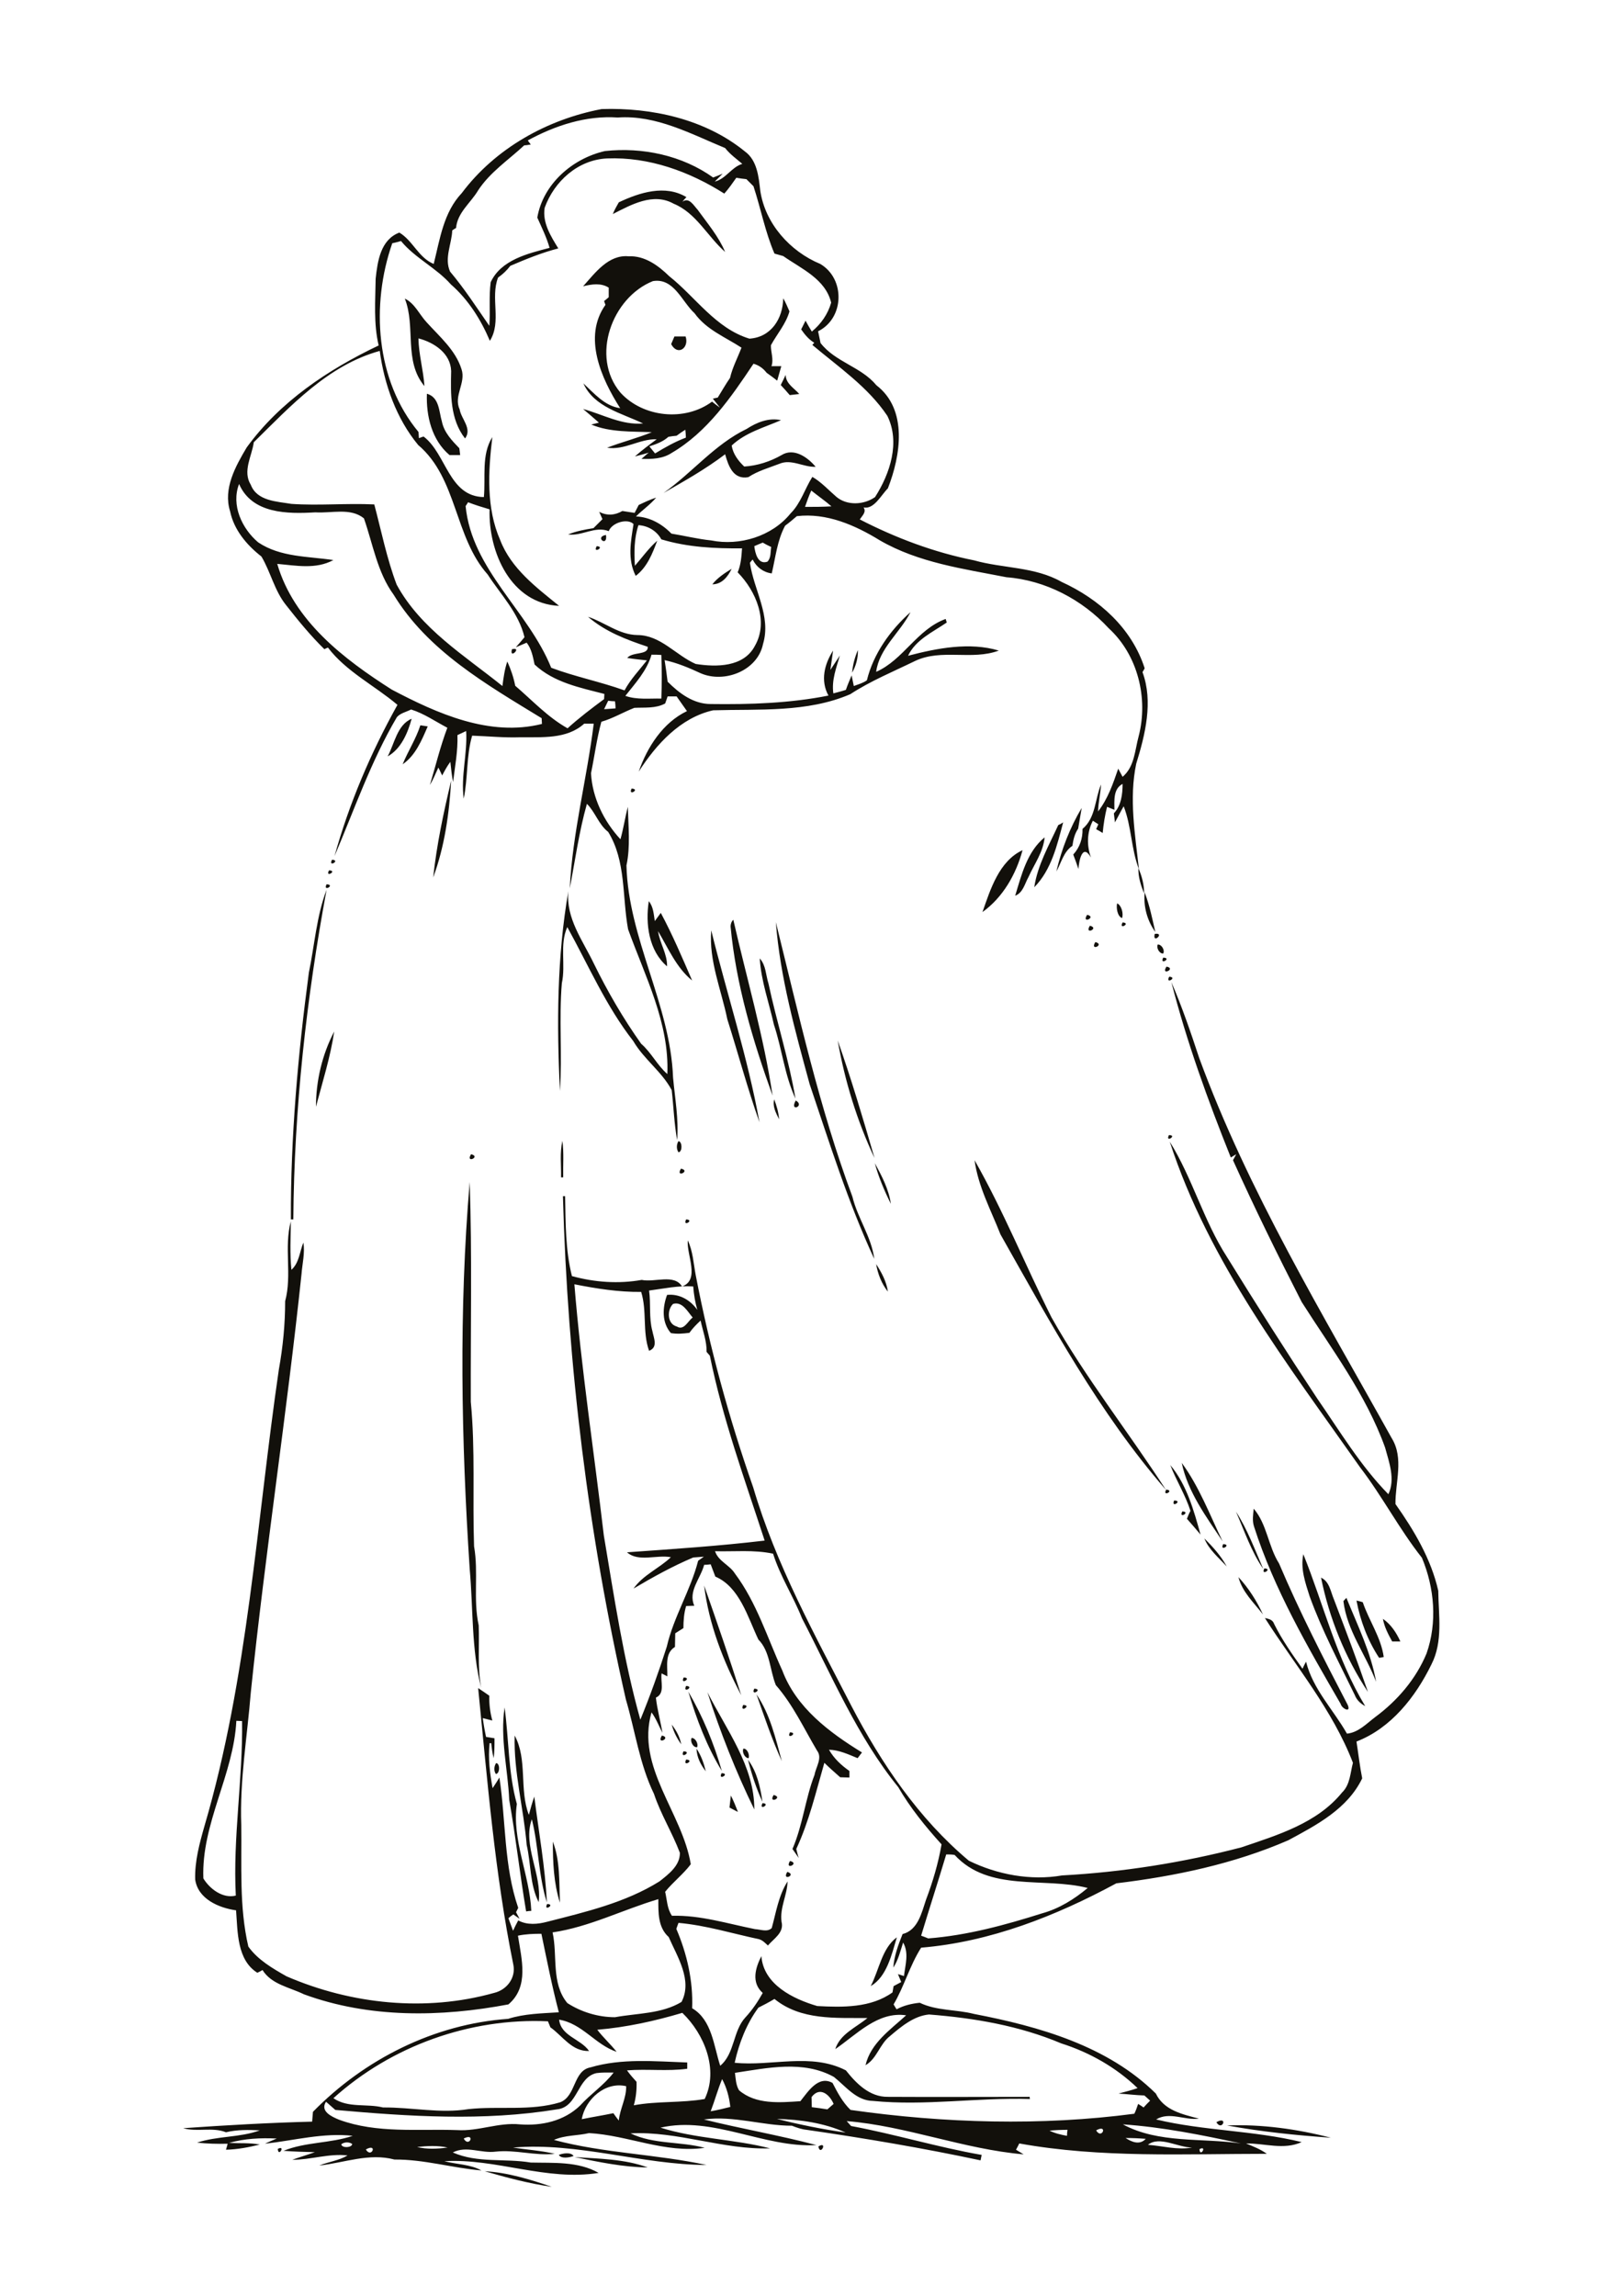
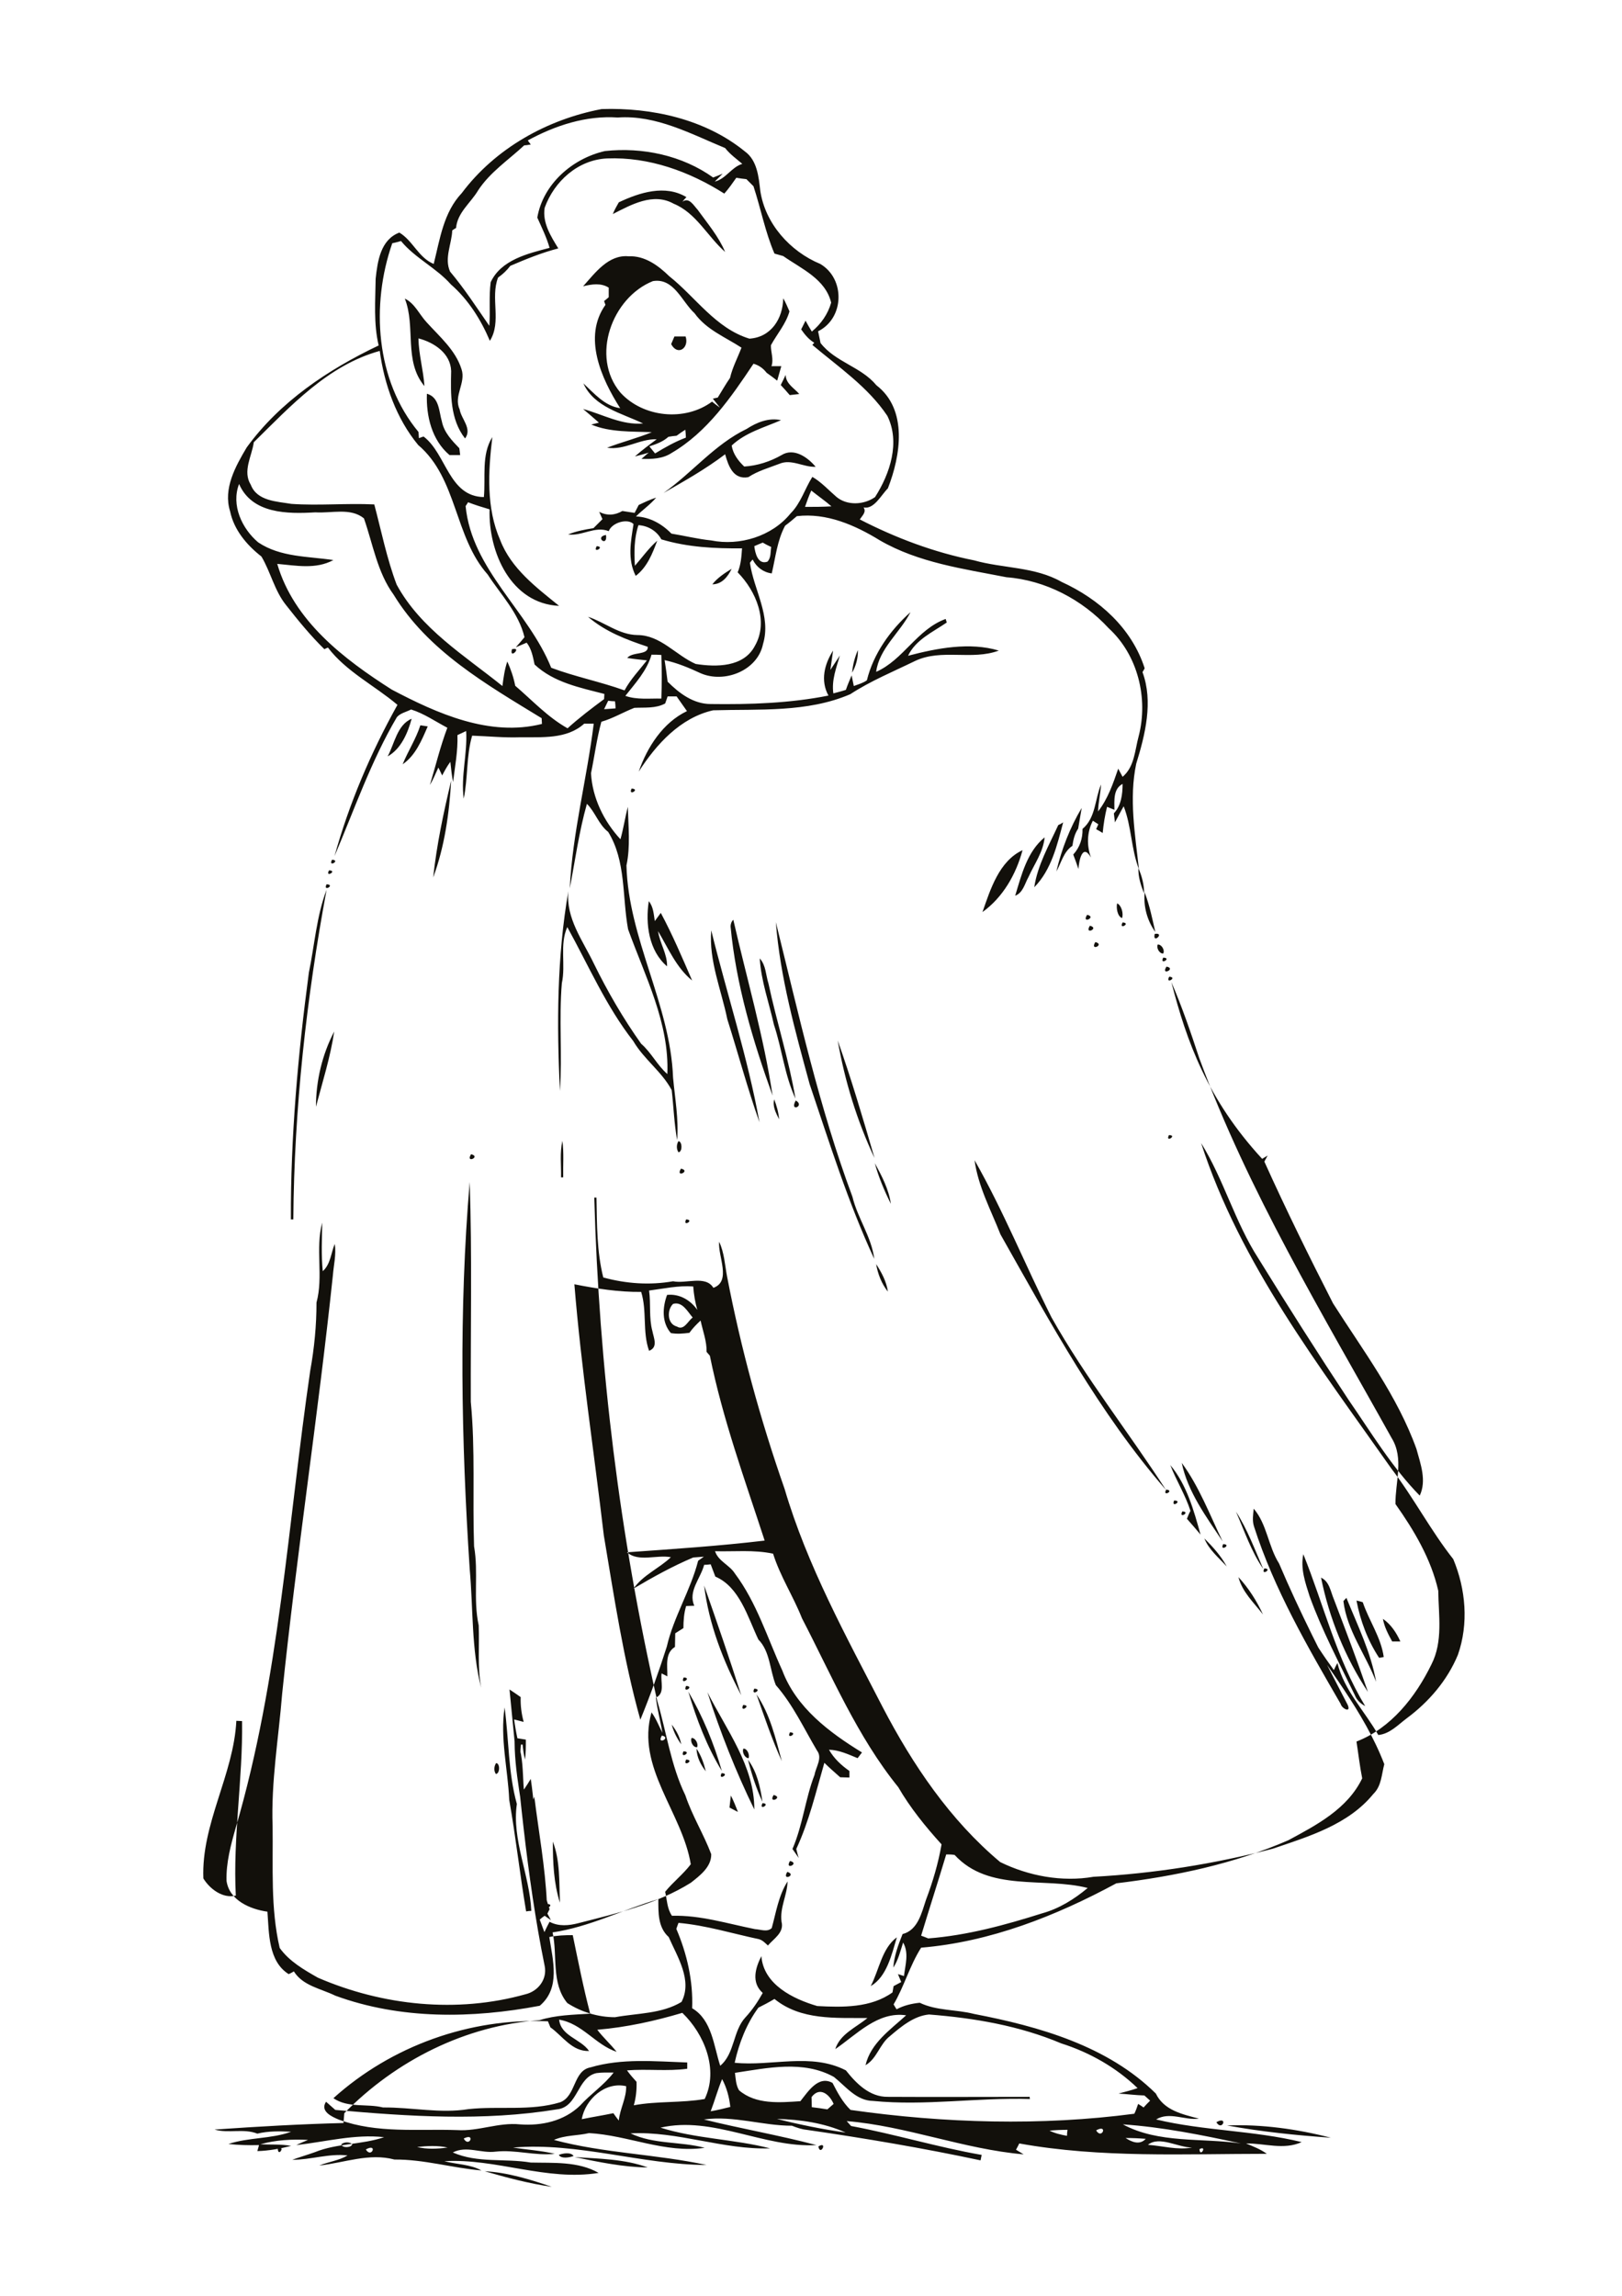
<svg xmlns="http://www.w3.org/2000/svg" version="1.2" baseProfile="tiny" id="Layer_1" x="0px" y="0px" viewBox="0 0 595 842" overflow="scroll" xml:space="preserve">
-   <path fill="#12100B" d="M177.8,796.3c8.3,0.4,16.7,3,24.6,5.7C194,800.8,185.8,798.6,177.8,796.3 M210.8,791.1  c8.9,0.6,18.4,0.7,26.8,3.8C228.6,794.8,219.6,792.9,210.8,791.1 M205,790.3c1.4-0.6,4.5-1.1,5.4,0.4  C208.9,791.3,205.8,791.8,205,790.3 M101.9,788.1C104.9,786.5,102.1,791.4,101.9,788.1 M300.2,787.2  C303.8,785,300.9,791,300.2,787.2 M450.1,779.5c12.7-0.5,25.7,1.3,38.1,4.5C475.4,783.1,462.7,781.8,450.1,779.5 M446.2,778.3  C450.7,775.8,448.3,781.9,446.2,778.3 M319.4,728.4c3.1-5.9,4.1-13.9,9.6-17.9C327.1,716.8,325.3,725,319.4,728.4 M200.7,698.3  C204,698.3,199.2,701.3,200.7,698.3 M288.8,686.5C292.5,687.6,286.6,690.1,288.8,686.5 M289.8,682.5  C293.6,683.4,287.6,686.1,289.8,682.5 M202.8,675.4c2.7,7,2.3,14.9,2.6,22.4C203.1,690.6,202.8,682.9,202.8,675.4 M279.7,661.3  C283,661.4,278.2,664.4,279.7,661.3 M268.1,658.5c1,1.9,1.8,4,2.6,6c-1.1-0.5-2.1-1.1-3.1-1.6C267.8,661.4,267.9,660,268.1,658.5   M283.8,658.3C287.6,659.2,281.6,661.8,283.8,658.3 M264.7,650.3C268.1,650.4,263.2,653.3,264.7,650.3 M274.4,645.4  c3.3,4.4,4.5,10,5.3,15.4C277.4,655.9,275.7,650.6,274.4,645.4 M182,646.6c1.5,0.1,1.4,3.9-0.1,4C181.1,649.5,181.2,647.7,182,646.6   M251.7,645.3C255.1,645.5,250.2,648.3,251.7,645.3 M255.5,641.3c1.7,2.5,2.7,5.4,3.4,8.3C257,647.2,255.6,644.4,255.5,641.3   M250.7,642.3C254.1,642.3,249.3,645.4,250.7,642.3 M272.7,641.3c1.4-0.1,2.4,2.3,1.9,3.5C273.2,644.8,272.1,642.5,272.7,641.3   M253.7,637.4c1.4-0.1,2.6,2.2,2,3.4C254.2,640.9,253.1,638.6,253.7,637.4 M188.8,636.5c4.8,8.9,1.6,19.7,5.2,29.1  c0.6-2.2,1.2-4.5,2-6.7c1.6,12.9,4,25.8,4.6,38.8c-3.1-9.9-3-20.4-5.5-30.5c-3.5,9.5,3.8,20.3,2.5,30.4c-3.3-6.5-2.8-14.1-4.4-21  C192.1,663.2,188.4,649.9,188.8,636.5 M242.8,636.5C246.5,637.3,240.6,640.2,242.8,636.5 M289.8,635.3  C293.1,635.5,288.2,638.3,289.8,635.3 M246.4,632.5c1.7,2.1,3,4.6,3.5,7.2C248.3,637.5,247.1,635.1,246.4,632.5 M186.8,660.1  c-0.5-11.3-3.4-22.6-1.7-33.9c1.6,11.8,1.3,23.9,4.5,35.4c-1.9,13.2,4.7,26,5.3,39.2c-0.5,0-1.4,0.1-1.9,0.2  C190.7,687.4,189.2,673.7,186.8,660.1 M272.6,625.3C276,625.3,271.2,628.4,272.6,625.3 M277.5,621.4c5,7.3,7,16.1,9.3,24.5  C283.2,638,280.4,629.6,277.5,621.4 M259.5,620.6c6.9,13.7,17.3,27.2,17.2,43C269.9,649.7,264.2,635.2,259.5,620.6 M252.5,620.4  c5.3,9.1,9.4,19,12.3,29.1C259.3,640.5,255.5,630.5,252.5,620.4 M276.7,619.3C280.1,619.5,275.2,622.3,276.7,619.3 M251.7,618.3  C255,618.5,250.2,621.3,251.7,618.3 M250.8,615.2C254.1,615.3,249.3,618.2,250.8,615.2 M507.3,593.7c2.9,2,4.9,5,6.4,8.3  c-0.8,0-2.3,0-3,0C509.2,599.3,507.8,596.6,507.3,593.7 M497.6,587c0.6,0.1,1.7,0.4,2.3,0.6c2.3,6.8,6.7,12.9,7.7,20.1  c-0.4,0.1-1.2,0.2-1.7,0.3C501.7,601.6,499,594.4,497.6,587 M492.8,587.2c0.3-0.3,0.8-0.9,1.1-1.2c4.1,10.1,9,20,10.9,30.8  C501,606.8,494.1,598,492.8,587.2 M258.3,581.5c4.7,13.4,9.3,26.7,13.6,40.2C265.3,609.2,260,595.6,258.3,581.5 M484.6,578.6  c3.1,1.4,3.5,5.1,4.7,7.9c4.3,11.3,8.6,22.6,12.5,34C493.4,607.8,487.6,593.4,484.6,578.6 M454.3,578.4c3.7,4,6.7,8.7,9,13.7  C460,587.8,455.7,583.9,454.3,578.4 M463.8,575.2C467.1,575.3,462.3,578.2,463.8,575.2 M282.9,574.3  C283.5,574.8,283.5,574.8,282.9,574.3 M478.1,570c7.5,18.6,12.2,38.4,22.7,55.7c-1.7-0.9-3.1-2.2-3.8-4c-5.8-12-12.1-23.8-16.6-36.3  C478.8,580.4,477,575.2,478.1,570 M448.7,566.3C452.1,566.4,447.2,569.3,448.7,566.3 M441.8,564.2c3.1,3.1,6.1,6.4,8.2,10.3  C447.1,571.3,443.4,568.3,441.8,564.2 M453.4,554.4c4.2,6.5,6.9,13.9,10,21C459,569,456.5,561.5,453.4,554.4 M459.9,553.3  c4.9,5.7,5.3,13.8,9.3,20.1c7.5,17.7,16.3,34.8,25.2,51.9c1.3,3.1-2.2,1.3-2.6-0.4c-12.1-20.9-24.4-42-31.8-65.1  C459.3,557.6,459.7,555.4,459.9,553.3 M433.7,554.3C437,554.4,432.2,557.3,433.7,554.3 M430.7,550.3  C434.1,550.3,429.4,553.3,430.7,550.3 M427.8,546.3C431.1,546.6,426.2,549.2,427.8,546.3 M429.3,537.3c6.1,7.3,8.6,16.6,11.1,25.5  c-1.7-2-3.3-3.9-5-5.8c0.4-1,0.8-2,1.3-2.9C434.8,548.2,431.5,543,429.3,537.3 M433.5,536.5c6.4,8.7,10.3,19.1,15,28.8  C442.6,556.4,435.7,547.2,433.5,536.5 M432.9,535.3C433.5,535.9,433.5,535.9,432.9,535.3 M321.4,463.6c2,3.1,3.8,6.4,4.3,10.1  C323.4,470.8,322,467.2,321.4,463.6 M251.7,447.2C255,447.4,250.2,450.2,251.7,447.2 M172.3,575.4c-3.1-47.2-4-94.8,0-141.9  c0.9,26.8,0.3,53.7,0.4,80.6c1.7,17.6,0.6,35.3,1.2,53c1.7,9.6-0.4,19.4,1.7,29c0.3,7.6-0.5,15.3,0.9,22.9  C172.9,604.9,173.6,589.9,172.3,575.4 M320.9,426.6c2.6,4.7,5.1,9.5,5.9,14.9C324.4,436.7,322.3,431.7,320.9,426.6 M249.8,428.6  C253.6,429.4,247.6,432.2,249.8,428.6 M357.5,425.5c10.6,18.6,18.6,38.5,28.2,57.6c12.4,22.1,28.3,42.1,42,63.3  c-24.5-28.2-42.4-61.3-60.7-93.7C363.5,443.8,358.8,435.1,357.5,425.5 M172.8,423.3C176.6,424.2,170.6,426.9,172.8,423.3   M205.8,431.8c0.1-4.5-0.5-9,0.5-13.4c0.6,4.4,0.2,8.9,0.3,13.4H205.8 M248.9,418.5c1.4,0.2,1.5,3.9,0,4.1  C248.1,421.5,248.1,419.7,248.9,418.5 M428.8,416.3C432.1,416.3,427.3,419.3,428.8,416.3 M291.9,403.6  C295.5,405.6,289.4,408.1,291.9,403.6 M284,403.2c0.9,2.3,1.6,4.8,1.8,7.3C284.7,408.3,283.3,405.8,284,403.2 M307.3,381.6  c5,14.1,9.3,28.7,13.5,43.1C314.4,411.1,309.9,396.5,307.3,381.6 M115.9,405.9c0-9.5,2.3-19.2,6.7-27.6  C121.2,387.7,118.3,396.8,115.9,405.9 M440,788.2C440.2,791.5,443,786.6,440,788.2 M134.2,788.3  C136.3,791.8,138.7,785.8,134.2,788.3 M153,787.4c3.6,0.9,7.5,0.7,11.2,0.2C160.6,786.8,156.7,787,153,787.4 M125.2,786.4  c0.2,1.5,3.9,1.3,4-0.1C128.1,785.5,126.3,785.5,125.2,786.4 M421.1,786.6c5.4,0.4,10.8,2,16.2,1  C432.1,787.6,425.3,783.2,421.1,786.6 M412.9,784.1c2.3,1.5,5.2,2.7,7.4,0.3C417.8,784.2,415.3,784.1,412.9,784.1 M170.1,784.3  C172.1,787.9,174.6,782,170.1,784.3 M402.1,781.3C404.2,784.9,406.6,778.8,402.1,781.3 M385,781.4c2,1,4.2,1.5,6.4,1.9  c0-0.6,0.1-1.7,0.2-2.2C389.4,781.1,387.2,781.2,385,781.4 M411.9,779.1c13.2,7.1,28.9,4.9,43.3,7  C440.9,783,426.5,780.1,411.9,779.1 M285,777.1c8.3,2.1,16.7,3.8,25.2,5C302.4,778.6,293.5,777.3,285,777.1 M297.7,769.1  c0,1.2,0.1,2.5,0.1,3.7c1.9,0.2,3.8,0.5,5.7,0.8c0.8-0.7,1.5-1.3,2.3-2C304.3,768.1,300.7,765.1,297.7,769.1 M213.4,777.2  c3.9-0.8,7.8-1.4,11.6-2.2c0.6,0.9,1.3,1.8,2,2.7c0.4-4.3,2.8-8.2,2.7-12.6C222,763.3,214.7,769.9,213.4,777.2 M260.7,774.3  c2.4-0.4,4.8-1,7.2-1.6c-0.4-3.6-1.3-7-3-10.2C263.3,766.3,262.2,770.4,260.7,774.3 M204.3,773.6c-26.9,4.4-54.4,2.6-81.3,0.2  c-1.1-1-2.3-2-3.4-3c-2.3,3.5,2.1,5.5,4.8,6.6c13.9,5.1,28.9,3.3,43.3,3.8c7.8,0.5,15.2-2.9,23-2.1c8,0.6,16.2-1.2,22.1-6.9  c3.9-4.3,8.8-7.5,12.3-12.1c-2.1,0-4.2-0.1-6.3,0.2C211.6,761.9,212.1,772.8,204.3,773.6 M219.1,744.4c2.2,2.9,4.9,5.3,7.1,8.1  c-7.8-2.6-12.6-10.4-21.1-11.8c0.7,6.1,7.9,7,11,11.5c-6.3,0.2-9.6-5.4-14.2-8.7c-0.2-0.5-0.7-1.7-0.9-2.2  c-28.6-1.3-57.4,9-78.7,28.2c5.4,3.7,12.2,1.9,18.2,3.4c10.5-0.1,21,2.3,31.4,0.6c11.2-1.2,22.7,0.8,33.6-2.5  c5.9-2.3,4.7-11.6,11.1-12.8c11.5-3.4,23.6-2.2,35.5-1.8c0,0.6,0,1.7,0,2.3c-7.3,1-14.7,0-22.1,0.6c1.1,1.5,2.3,2.9,3.5,4.2  c0.1,2.9-0.2,5.8-1,8.6c8.6-1.6,17.4-0.8,26-2.3c5.2-10.8-0.1-23.8-8.2-31.6C240.2,741.2,229.8,743.5,219.1,744.4 M278.2,736.3  c-4.4,6-7.1,13-8.7,20.2c13.5,1.4,28-3.8,40.8,2.8c3.8,4.8,8.7,9.8,15.4,9.7c17.3,0.1,34.7,0,52,0l0.1,0.8  c-19.2-0.6-38.4,2.6-57.6,0.7c-6.1-0.1-9.9-5.3-14.3-8.8c-11.2-6.2-24.3-3.3-36.3-1.5c0.3,2.1,0.3,4.4,1.5,6.4  c6.2,5.3,14.9,4.5,22.5,4c2.8-3.5,6.6-9.6,11.8-6.7c1.8,3.5,3.7,7.1,6.6,9.9c34.4,4.9,70,5.9,104.1,1.4c0.6-1.2,1-2.4,1.4-3.6  c0.7,0.4,1.3,0.8,2,1.3c0.8-0.9,1.6-1.7,2.4-2.5c-0.7-0.6-1.4-1.3-2.1-1.9c-3.2-0.1-6.3-0.5-9.5-0.7c2.3-0.6,4.7-1.2,7-2  c-7.9-7.6-17.6-13.1-28-16.4c-15.4-6.5-31.9-9.3-48.5-10.6c-5.5,0.5-10.2,4.4-14.3,7.9c-3.8,2.9-4.8,8.3-9,10.7  c1.9-8.1,9.1-13,14.9-18.3c-10.4-1.5-18.1,7-26,12.4c1.8-5.6,7.6-7.9,11.8-11.4c-11.7-0.1-24.4,0.9-34.1-7  C282.1,734.3,280.2,735.3,278.2,736.3 M202.7,708.7c1.9,8.5-0.6,18.6,5.4,25.9c5.1,3.3,11.3,5.2,17.5,5.2c8.2-1.5,17.1-1.2,24.4-5.6  c4.1-7.9-1.5-16.5-4.7-23.8c-4-3.6-3.8-9-3.8-13.9C228.4,700.4,216.2,706.7,202.7,708.7 M347.1,680.1c-3,10-6.2,19.9-9.2,29.8  c0.8,0.3,1.7,0.6,2.6,1c14.3-1.1,28.2-4.9,41.8-9.2c6.2-1.7,11.8-5.2,16.7-9.3c-16.1-4.1-36.2,1.6-48.8-12.1  C349.2,680.1,348.2,680.1,347.1,680.1 M86.7,631.1c-1,19.8-12.9,37.8-12.1,57.8c2.3,3.8,7.1,7.5,11.9,6.3c-1.1-21.4,2.6-42.6,2.3-64  C88.3,631.2,87.2,631.1,86.7,631.1 M262.3,568.9c1.2,3.7,5.3,5,7.3,8.2c8,10.7,11.9,23.6,17.4,35.6c5.1,13.6,17.3,22.7,29.2,30  c-0.4,0.5-1.2,1.6-1.6,2.1c-3.4-1.4-6.8-3-10.5-3.1c1.8,3.2,4.5,5.7,7.5,7.8c0,0.6,0,1.8,0,2.4c-1.1,0-2.3-0.1-3.4-0.1  c-2-1.8-4-3.5-5.8-5.3c-3.1,10.7-5.6,21.5-10.3,31.6c0.2,0.8,0.6,2.5,0.9,3.3c-0.8-1.1-1.5-2.2-2.3-3.3c3.8-8.8,4.7-18.4,8.1-27.2  c0.5-2.9,3-6.2,0.9-8.9c-4.8-8.1-8.8-16.8-15.1-24c-2.2-5.4-2.1-12.4-6.4-16.7c-3.9-8.2-6.9-19.3-15.8-23.1c-0.6-1.5-1.1-3-1.7-4.5  c-0.6,0.1-1.8,0.2-2.4,0.2c-1.3,5-6,9.7-3.6,15c-0.8,0-2.2,0.1-3,0.1c-0.8,2.6-1,5.4-1,8.1c-1,0.6-2,1.3-3,1.9c0,1.7-0.1,3.4-0.1,5  c-3.8,2.3-2.7,7.1-2.8,10.8c-0.5-0.3-1.6-0.8-2.1-1.1c-0.5,3,1.4,7.3-2.1,8.9c0.5,4.4,1.7,8.6,2.4,12.9c-1.3-2.5-2.3-5.2-4-7.5  c-5.8,20.1,11.3,36.7,14.4,55.7c-2.8,3.7-6.5,6.5-9.4,10.1c0.7,3,0.7,6.2,2.5,8.8c10.4-0.3,20.4,2.9,30.5,4.9c2,0.1,4.5,1.2,6.1-0.4  c1.6-5.8,2.5-11.9,5.8-17.1c-0.1,5-2.9,9.6-2.2,14.8c1,4-2.8,6.1-5,8.7c-1-0.9-1.9-1.9-3.2-2.3c-9.9-2.1-19.5-5.1-29.6-6  c-0.3,0.7-0.5,1.4-0.8,2.2c3.9,9.1,6.2,19.1,5.8,29.1c7.3,4.3,7.9,13.8,10.3,21.1c5.4-4.5,4.6-12.8,9.3-17.8  c2.5-2.7,4.5-5.7,6.3-8.9c-4.3-3.8-2.7-9.2-0.5-13.5c0.8,10.4,11.6,15.7,20.5,18.3c9.3,0.5,19.7,0.7,27.6-5c0.1-0.6,0.3-1.8,0.4-2.3  c0.9-0.5,1.9-1,2.8-1.5c-0.4-1-0.8-1.9-1.2-2.9c0.6,0.2,1.7,0.5,2.2,0.7c0.5-4.1,1.9-8.4-0.3-12.3c-1,3.1-1.8,6.5-3.6,9.2  c0.3-4.3,1.8-8.3,3.4-12.3c5.6-1.4,7-7.8,8.6-12.6c2.5-6.6,4.5-13.4,5.7-20.3c-5.9-6.5-11.5-13.4-15.9-21  c-15-18.5-24.4-40.9-35.3-61.9c-3.2-8.1-8-15.4-10.6-23.7C276.5,568.3,269.3,569.1,262.3,568.9 M246.9,478.2  c-2.3,2.2-2.2,7.4,1.4,8.3c2.6,1.6,4-2,5.8-3.3C252.2,481,250.3,477.2,246.9,478.2 M210.7,471c2.5,30.8,7.2,61.4,10.8,92.1  c3.8,22.6,7.2,45.5,13.4,67.6c3.6-8.8,6.8-17.7,9.7-26.8c2.5-10.9,8.7-20.6,11.5-31.5c0.5-0.4,1.6-1.1,2.1-1.5  c-1.3,0.1-2.6,0.2-3.9,0.3c-7.6,3.2-14.8,7.2-21.9,11.4c3.5-5,9.4-7.4,13.7-11.5c-5.2-1-11.9,1.9-16.1-1.8  c16.8-1.2,33.7-2.3,50.5-4.3c-7.3-22.4-15.4-44.6-20.1-67.8c-0.3-0.3-0.9-1.1-1.2-1.4c0.1-3.9-1.4-7.7-2.2-11.5  c-1.5,1.4-2.9,2.8-4.1,4.5c-2.3,0.3-4.5,0.5-6.8,0.1c-3.4-3.9-3.1-9.4-1.4-14c4.5-0.5,8.6,1.9,11.1,5.5c-0.8-2.8-1.3-5.7-1.5-8.6  c-5.5-0.4-10.8,0.8-16.2,1.5c0.7,4.9-0.1,10,1.2,14.8c0.5,2.6,2.2,6-1.2,7.3c-2.5-7-0.7-14.5-2.9-21.6  C227,473.9,218.8,472.6,210.7,471 M429.7,360.2c3.9,9,7.1,18.4,10.2,27.8c18,49,45.3,93.9,70.6,139.4c4.6,7.4,1.3,16.2,1.4,24.2  c6.8,9.6,13.1,20.2,15.7,31.8c0.1,9,1.8,18.6-2.5,27c-5.8,11.9-14.8,23.4-27.5,28.3c0.7,4.5,1.2,9,2.1,13.5  c-5.4,11.2-16.7,17.1-27.1,22.7c-20,8.7-41.6,13.2-63.1,15.8c-22.2,12-46.3,21.5-71.6,23.6c-4.2,6.6-6.2,14.2-10.1,20.8  c0.3,0.5,0.8,1.4,1.1,1.8c2.6-1.4,5.5-2.1,8.5-2.4c6.2,3,13.3,2.4,19.9,4.1c23.9,4.6,49,11.7,66.7,29.2c3,6.2,9.8,7.6,15.8,9.2  c-5.2,0.7-10.8-2.7-15.7,0.3c17.5,4.2,35.8,4,53.4,8.3c-6.6,3-13.6,0.4-20.4,0.5c2.6,1.1,5.3,2.1,7.6,3.8c-30.3,0-60.9,1.6-90.8-3.8  c-0.4,0.8-0.8,1.6-1.2,2.3c0.7,0.4,2.1,1.3,2.8,1.7c-22-1.9-43-10.4-64.9-12.2c0.4,0.5,1.2,1.3,1.6,1.8c16.1,3,31.8,7.8,47.9,10.6  c-0.1,0.5-0.3,1.5-0.4,2c-21.1-4.5-42.4-8.1-63.8-11.2c-1.9-0.2-3.6-0.8-5.4-1.5c-10.8,0-21.4-3.8-32.3-2.3  c13.7,3.4,27.7,5.8,41.3,9.4c-19.2,1.1-38-10.8-57.2-6.4c13,4.1,27,4.2,40.2,7.6c-17.2,0.6-33.9-6.4-51.2-5.5  c8.5,4.1,18.3,2.9,27.2,5.3c-14.5,2.1-28.1-4.6-42.4-5.4c-4.3,1-8.8,0.7-12.9,2.5c18.3,4.9,37.5,5.2,56,9.2  c-23.8-0.1-47.1-8.4-71-6.4c5.1,0.8,10.3,1.1,15.3,2.3c-7.3,0.8-14.4-1.6-21.7-0.8c-5.3,0.7-10.7-2.3-15.7,0.3  c9.1,4,19.1,2.1,28.6,3.7c8.3,0.2,17.4-0.5,24.9,3.8c-19.1,3.1-37.6-5.4-56.6-4.3c4.5,1.2,9.5,1.1,13.6,3.4  c-10.7-0.9-21.1-4.1-31.9-4c-9.3-2.5-18.4,1.2-27.6,2.2c3.4-1.4,7.2-1.8,10.4-3.7c-6.8-0.8-13.5,1.6-20.3,1.6c2.7-1,5.5-1.8,8.3-2.8  c-3.9-0.1-7.7-0.2-11.5-0.5c8.1-3.3,17.2-2.7,25.4-5.5c-10.8-1.2-21.5,1.7-32.2,2.9c1.4-0.7,2.9-1.3,4.3-1.9  c-5.9-0.3-11.8,0-17.5,1.6c3.8,0.2,7.6-0.1,11.3,0.6c-4,1-8.2,1.8-12.4,1.9c0.1-0.5,0.5-1.6,0.6-2.2c-3.7,0.1-7.5,0-11.2-0.4  c7.5-2.5,15.6-1.8,23-4.5c-4.1-0.2-8.3-0.3-12.4,0.7c-5-2-10.6,0-15.7-1.5c15.8-1.1,31.5-2,47.3-2.4c0.1-1.2,0.2-2.4,0.3-3.6  c18.9-19.3,44.5-32.2,71.6-34.1c5.9-1.9,12.4-2,18.6-2.4c-2.5-9.5-4.4-19.2-6.4-28.8c-2.9,0-5.8,0.1-8.6,0.7  c1.3,8.5,4.2,18.7-3.5,25.2c-24.8,4.7-51,5.1-75-3.7c-5.3-2.6-11.9-3.6-15.2-8.9c-0.5,0.3-1.4,0.8-1.9,1c-7.5-4.7-7.2-15-7.8-22.9  c-6.4-0.9-14-4.2-15-11.3c-0.2-6.7,1.6-13.3,3.4-19.6c16-54.5,19.1-111.5,27.3-167.5c1.5-8.3,2.3-16.6,2.3-25  c2.6-9.6-0.5-19.8,2.1-29.3c-0.1,6-0.4,11.9,0.2,17.8c2.9-2.6,3-6.7,4.4-10c0.6,3.9-0.4,7.7-0.7,11.6  c-5.4,51.2-13.3,102.2-18.6,153.4c-1.3,16.2-4.1,32.3-3.5,48.6c0.2,14.9-0.8,30,2.6,44.6c3.5,4.9,8.9,8,14,10.9  c23.8,10.3,51.1,13.1,76.1,6.1c4.7-1.1,8.1-5.5,7.1-10.4c-6.8-33.4-9.5-67.5-12.9-101.4c1.4,0.9,2.8,1.9,4.1,2.8  c-0.1,3.1,0.3,6.2,1.1,9.1c-1.2-0.3-2.3-0.6-3.5-0.9c0.3,2.3,0.7,4.6,1.2,6.9c0.8,0.1,2.3,0.4,3.1,0.5c0,2.4,0,4.9-0.3,7.3  c-0.5-1.8-0.7-3.7-0.9-5.5l-0.6,0c-0.6,5.5,0.1,11.1,1.1,16.5c0.9-1.3,1.7-2.6,2.5-3.9c2.4,15.9,1.6,32.4,6.9,47.8  c-0.2,0.4-0.6,1.2-0.8,1.6c0.3,0.6,1,1.8,1.3,2.4c-0.6-0.4-1.7-1.2-2.3-1.6c-0.5,0.3-1.4,1-1.8,1.4c0.6,1.5,1.1,3.1,1.7,4.6  c0.6-1.3,1.2-2.5,1.9-3.8c3.3,1.8,7.2,1.4,10.6,0.5c14.1-3.6,28.7-7,41.2-14.8c3.3-2.6,7.6-5.8,7.5-10.5c-2.8-7.4-7-14.1-9.5-21.6  c-5.3-10.9-6.9-23.1-10.3-34.6c-13.8-60.6-21.4-122.6-23.1-184.6l0.8,0c0.2,9.8,0.1,19.8,2.5,29.3c8.4,2.3,17.1,2.9,25.6,1.4  c4.8,1,11.9-2.3,14.8,2.4c6.7-2.4,1.6-11.6,2.1-16.9c1.9,4,2.1,8.5,2.9,12.7c5.1,26.5,12.2,52.5,21.1,77.9  c8.3,28.2,22.6,54.1,36,80.1c11,21.1,24.7,41.4,43.1,56.8c10.4,5.1,22.7,7.4,34.2,5.4c22.2-1.2,44.3-4.7,65.8-10.3  c13.2-4.5,27.7-8.8,36.9-20.1c3-2.9,3-7.2,4-10.9c-7.5-19.5-21.2-35.7-32.3-53.1c1.4,0.3,2.9,0.6,3.4,2.2  c2.9,5.8,6.6,11.1,10.4,16.4c0.4-0.9,0.8-1.7,1.3-2.6c2.5,10.1,10,17.6,15,26.4c4.2-0.4,7.2-3.7,10.4-6.1c8.1-6,14.9-13.9,18.8-23.3  c4-11.4,2.9-24.1-1.7-35.1c-8.3-10.5-14.5-22.5-22.7-33.2c-26.5-37.7-55.4-75-69.8-119.4c8.3,13.3,12.4,29,21,42.3  c10.8,17.5,21.8,34.8,33.1,51.9c8.3,12,15.9,24.7,26.1,35.1c2.6-5.5,0.3-11.6-1.2-17.1c-7-19.5-19.6-36.1-30.6-53.4  c-8.8-17.2-17.3-34.5-25.2-52c0.3-0.5,0.9-1.7,1.2-2.2c-0.5,0.3-1.5,0.9-2,1.2C443,403.3,435.3,382,429.7,360.2 M428.9,358.2  C432.2,358.4,427.3,361.2,428.9,358.2 M427.9,354.5C431.7,355.2,425.6,358.1,427.9,354.5 M278.7,351.5c2.3,2.5,2.2,6.1,3.2,9.2  c3,14.1,7.5,27.9,9.9,42.2c-4-8.6-4.9-18.1-7.9-27.1C282.1,367.7,279.2,359.8,278.7,351.5 M426.7,351.2  C430.1,351.3,425.2,354.2,426.7,351.2 M424.7,346.4c1.4-0.1,2.7,2.1,2,3.3C425.3,349.8,424.1,347.6,424.7,346.4 M401.8,345.5  C405.5,346.4,399.6,349.1,401.8,345.5 M423.6,342.5C427.6,341.9,422.6,346.5,423.6,342.5 M260.9,341.2c5.8,23.5,13.4,46.6,17.7,70.4  c-4.4-12.4-7.8-25.2-11.8-37.8C264.6,363,260,352.4,260.9,341.2 M399.8,339.5C403.5,340.4,397.6,343.1,399.8,339.5 M284.6,338.2  c8.4,33.8,15.9,68,28.1,100.7c1.9,7.9,7,14.7,8,22.8c-9.6-20.7-16.4-42.5-23.7-64.1C291.7,378.1,286.2,358.5,284.6,338.2   M411.8,338.3C415.1,338.5,410.2,341.3,411.8,338.3 M268,339.8c0-0.9,0.3-1.8,1-2.5c4.9,21.5,11.2,42.9,14.4,64.5  C276.2,381.8,270,361.1,268,339.8 M398.8,335.5C402.5,336.3,396.5,339.1,398.8,335.5 M409.8,331.3c1.6,0.7,2.4,3.8,1.8,5.4  C409.9,336.1,409.4,332.9,409.8,331.3 M238,330.5c1.7,2.1,1.8,4.8,2.2,7.3c0.7-1,1.5-2,2.2-3c4.3,8,7.9,16.5,11.5,24.8  c-5.8-4.7-8.8-11.9-12.5-18.1c0.6,4.4,3.4,8.3,3.3,12.9C238,348.7,236.7,338.8,238,330.5 M419.9,327.3c1.8,4.7,2.8,9.6,3.9,14.5  C420.8,337.6,419.4,332.4,419.9,327.3 M113.3,356.7c2.1-10.1,2.8-20.7,6.5-30.4c-7.4,39.9-11.9,80.4-12.2,120.9l-0.9,0  C106.6,416.9,109.3,386.7,113.3,356.7 M119.8,324.3C123.2,324.5,118.3,327.3,119.8,324.3 M417.6,318.4c1.3,2.9,2.1,6.1,2.1,9.3  C418.5,324.7,417.5,321.6,417.6,318.4 M120.7,319.2C124,319.3,119.1,322.1,120.7,319.2 M121.8,315.3  C125.1,315.5,120.2,318.3,121.8,315.3 M360.4,334.5c2.9-8.3,6.1-18.7,14.7-22.7C372.7,320.7,367.9,329.1,360.4,334.5 M372.4,328.5  c2.3-7.6,4.4-16.2,10.8-21.4c-0.5,5.4-3.8,9.8-5.9,14.5C375.9,324.1,375.3,327.4,372.4,328.5 M388.2,302.6c0.5-0.2,1.4-0.7,1.8-1  c-2.2,8.3-4.3,17.4-10.6,23.8C380.6,317.3,384.8,310,388.2,302.6 M387.5,319.6c1.9-8.1,5-16.1,9.3-23.3c-0.4,2.5-0.9,5.1-1.3,7.6  c-1.3,1.9-1.8,4.1-2.1,6.3C390.1,312.4,389.3,316.5,387.5,319.6 M231.7,289.2C235.1,289.4,230.2,292.2,231.7,289.2 M158.9,321.8  c1.3-12,3.8-23.8,6.6-35.5C164.8,298.3,163.1,310.5,158.9,321.8 M154.2,266c0.7,0.1,2,0.3,2.7,0.4c-2.2,5.1-4.5,10.7-9.2,13.9  C149.7,275.4,152.6,271,154.2,266 M142.2,277.4c2.5-4.6,3.5-11.6,8.8-13.8C149.6,268.8,147.1,274.7,142.2,277.4 M312.6,246.7  c0.2-2.9,1-5.7,2.1-8.3C314.8,241.3,314,244.2,312.6,246.7 M187.8,238.1C191.8,237.1,186.7,242.1,187.8,238.1 M261.3,214.3  c1.9-2.4,4.5-4.1,7.1-5.7C267,211.5,264.8,214.3,261.3,214.3 M218.9,200.3C222.2,200.5,217.2,203.3,218.9,200.3 M222.3,196.2  C223,200.9,217.9,196.9,222.3,196.2 M273.9,157.3c3.7-2.4,8.1-4.2,12.6-3.2c-6.2,2.7-13,4.5-18.1,9.3c0.5,3.1,2.4,5.6,4.6,7.7  c4.8-0.3,9.5-1.8,13.7-4.2c4.5-2.8,9.6,0.8,12.5,4.3c-4.5,0.2-8.9-3-13.3-1.1c-3.9,1.5-7.9,2.6-11.4,4.9c-5.5,1-7.3-4.1-8.5-8.4  c-7.1,5.4-14.9,9.8-22.6,14.2C253.9,173.4,262.1,163,273.9,157.3 M156.6,144.4c4.6,1.3,4.4,6.5,5.5,10.2c0.8,4,3.7,7,6.4,9.8  c0.1,0.6,0.2,1.8,0.3,2.5c-1.3,0-2.6,0-3.9,0C158.4,161.4,156.3,152.6,156.6,144.4 M286.4,141.2c0.6-1.2,1.2-2.4,1.8-3.7  c0.1,3.3,3.1,4.8,5,7c-0.9,0.1-2.6,0.3-3.5,0.4C288.7,143.7,287.6,142.5,286.4,141.2 M247.4,123.4c1.4,0,2.7,0,4.1,0  c1.4,4.2-2.9,7.3-5.3,2.8C246.5,125.5,247.1,124.1,247.4,123.4 M148.5,109.5c3.7,1.8,5.3,5.8,8,8.7c4.8,5.3,10.6,10.2,12.8,17.2  c1.7,5-3,9.8-0.7,14.7c0.6,3.6,4.7,7.1,2,10.7c-5.5-7-5.3-16.3-5.1-24.7c-0.2-6.5-6.2-10.5-12-12c0.1,5.9,1.8,11.6,2.2,17.5  C148,132.4,152.6,119.9,148.5,109.5 M248.2,159.8c-1,0.1-2,0.2-3,0.4c-2,1.8-4.5,2.7-7,3.5c0.7,0.9,1.4,1.7,2.1,2.6  c3.6-2.2,7.3-4.3,11.3-5.8c0-0.7-0.1-2.2-0.2-2.9C250.4,158.2,249.3,159,248.2,159.8 M227.6,144c8.3,9.1,23.6,10.7,33.6,3.3  c1,0.8,1.9,1.5,2.9,2.2c-0.9-1.1-1.7-2.2-2.6-3.3c0.4-0.1,1.3-0.3,1.8-0.4c1.5-2.4,2.9-4.9,4.5-7.2c0.9-3.9,2.8-7.4,4.2-11.1  c-6-3.9-12.9-6.6-17.2-12.6c-4.7-4.3-7.6-13.1-15.3-11.8C224.5,109.1,216.5,130.8,227.6,144 M213.9,105c4.4-4.9,9.3-11.7,16.7-11  c5.9-0.3,10.9,3.4,14.9,7.3c9.7,7.7,17,19.1,29.4,22.9c8-0.5,12.3-7.4,12.4-14.8c0.9,1.5,1.6,3.2,2.3,4.8c-1.3,4.6-4.5,8.2-6.8,12.4  c-0.1,2.5,1.1,5.1,0.2,7.7c1.2,0,2.4,0,3.6,0c-0.5,1.8-1,3.5-1.5,5.3c-1.3-1-2.6-2-3.9-2.9c-1.2-1.6-2.9-2.8-4.8-3.3  c-8.2,12.3-17,25.1-30,32.7c-3.3,2.2-7.3,2.3-11.1,2.2c0.7-0.6,2-1.8,2.7-2.3c-1.7,0.5-3.4,1-5.1,1.4c2.6-2.3,5.3-4.3,8-6.3  c-6.3-0.2-11.8,4.1-18.2,3.1c5.4-2.1,11.1-3.5,16.4-5.7c-7.4-0.3-15.3,0.1-22.2-2.8c0.7-0.2,2.1-0.5,2.8-0.7c-1.9-1.7-3.8-3.3-5.8-5  c7.3,2,14.2,6,22,5.3c-7.9-3.8-18-6-21.9-14.7c4,3.7,7.8,8.3,13.5,9.1c-6.9-10.8-13.8-26.1-5.4-37.9c-0.1-0.3-0.4-1-0.5-1.4  c0.4-0.3,1.3-1,1.7-1.4c0-1.2,0-2.3,0-3.5C220.5,103.7,217.1,104.2,213.9,105 M266.9,93.3C267.3,93.8,267.3,93.8,266.9,93.3   M195.9,86.3C196.5,86.8,196.5,86.8,195.9,86.3 M227,74.2c7.6-3.6,17-6.6,24.8-1.9c-0.4,0.4-1.1,1.2-1.5,1.7  c2.5-1.8,4.1,1.3,5.6,2.9c3.6,5,7.7,9.8,10.1,15.5c-6.5-5.7-10.6-14.3-18.9-17.7c-7.5-4.2-15.6,0.4-22.3,3.8  C225.4,77,226.2,75.6,227,74.2 M202,63.4C202.5,63.9,202.5,63.9,202,63.4 M260,53.3C260.6,53.8,260.6,53.8,260,53.3 M223.1,257  c-0.5,1-1,2.1-1.5,3.1c1.4-0.1,2.8-0.2,4.2-0.3c0-0.7-0.1-2-0.2-2.6C225,257.2,223.7,257.1,223.1,257 M239,240.1  c-1.7,5.9-5.9,10.4-9.6,15.1c4.2,1.5,8.8,0.9,13.2,1c0.2-5.3,0.2-10.7,0-16C241.4,240.1,240.2,240.1,239,240.1 M276.7,200.3  c0.3,2.5,1.3,6.9,4.8,5.7c1.4-1.4,1.1-3.6,1.4-5.4c-1.1-0.5-2.1-1-3.1-1.6C278.7,199.4,277.7,199.9,276.7,200.3 M297.6,179.9  c-0.9,2-1.6,4-2.3,6c3.2,0,6.5,0,9.7-0.2C302.7,183.7,300.1,181.9,297.6,179.9 M94.7,198.9c8.2,5.5,18.3,5.1,27.6,6.5  c-6.5,3.5-13.7,2-20.6,1.4c6.1,20.9,24.4,34.9,42,46.1c16.7,8.8,35.9,17.4,55.1,12.6c0-0.5-0.1-1.6-0.1-2.1  c-20.1-12.3-41.7-24.6-54.3-45.3c-6-8.2-7.6-18.6-10.9-28c-4.9-4-11.9-1.8-17.8-2.2c-10.2,0.6-23.2,0.6-28-10.4  C84.7,185.3,88.8,193.9,94.7,198.9 M93.1,162.2c-0.7,5.1-4.2,10.6-1.1,15.6c2.3,6,9.6,6.1,14.9,7c10.1,0.7,20.3-0.3,30.4,0.2  c2.6,9.8,4.6,19.9,8.2,29.4c8.8,16.2,24.9,26,38.8,37.2c0.4-3,0.8-6.1,1.8-9c1.3,2.9,2.3,5.8,2.9,8.9c6.3,5.4,11.9,11.5,19.2,15.6  c4.2-3.8,8.8-7.3,13.4-10.7c0-0.5,0.1-1.4,0.1-1.9c-8.9-2.3-18.6-4.2-25.6-10.8c-0.6-2.8-1.1-5.7-2.9-8c-1.3,0.6-2.7,1.1-4,1.7  c1.1-1.2,2.1-2.4,3.2-3.7c-2.1-8.9-8.7-15.6-13.5-23c-12.3-13.8-11.1-35.3-25.5-47.5c-8-9.7-12.4-22.1-14.1-34.5  C120.4,133.9,106.6,148.9,93.1,162.2 M288.9,91.2C289.5,91.8,289.5,91.8,288.9,91.2 M199.8,76.2c-0.9,5.5,2.3,10.5,5,14.9  c-6.1,1.6-11.8,3.9-17.6,6.4c-1.3,1.7-2.8,3.1-4.5,4.3c-2.9,7.5,1.4,16.2-3,23.2c-3.3-7.8-7.9-15.1-14.3-20.7  c-5.4-6.1-13.1-9.6-18.3-15.9c-1.1,0.3-2.1,0.6-3.2,0.8c-7.9,22.6-6.1,50.3,9.6,69.2c0.1,0.6,0.1,1.7,0.2,2.3  c0.4-0.2,1.3-0.5,1.7-0.6c8.4,6.4,9.2,22,22.1,22.2c0.7-7.4-1-15.4,3.1-22c-1.5,12.6-2.3,26,2.9,37.8c4,10.4,13.2,17.3,21.6,24.1  c-17.7-0.8-26-19.8-25.5-35.4c-2.7-0.8-5.3-1.6-7.9-2.6c-0.2,0.4-0.7,1.1-0.9,1.4c2.3,23.4,23,38.4,31.4,59.3  c8.8,3.3,18,5.1,26.9,8.3c2.2-4.1,5.4-7.4,8.2-11c-2.4-0.3-4.8-0.5-7.2-0.9c1.9-2.4,7.8-0.9,7.5-4.1c-7.8-2.6-15.5-5.5-21.9-11  c6.1,2,11.4,6.6,18.1,6.7c8.5,0,14.1,7.4,21.4,10.6c7.6,1.2,17.6,1.2,21.7-6.6c5.2-9,0.4-20.2-6.3-27c1.2-2.8,1.4-5.8,1.6-8.8  c-10,0.1-20-0.4-29.6-3.3c-1.7-3.1-4.9-5-8.4-5.2c-1.6,4.8-1.6,9.9-1.3,14.9c2.7-3.1,5.1-6.5,8.2-9.2c-1.8,4.8-3.7,9.7-7.9,12.9  c-3.1-6.1-1.8-12.6-0.8-19c-2.1-2.2-7.9-0.6-9.1,2.6c-5-2-9.8,1.9-14.9,1.2c3-1.2,6.1-1.8,9.3-2.3c1.1-1.1,2.2-2.2,3.3-3.3  c-0.4-0.9-0.8-1.8-1.2-2.7c2.8,1.5,5.8,1.3,8.5-0.3c1.5,0.2,3,0.5,4.5,0.7c0.5-1,1-1.9,1.5-2.9c2.1-1,4.2-2,6.4-2.7  c-2.2,2.6-5,4.5-7.4,6.9c5,0.2,9.5,2.7,13,6.3c4.9,0.8,9.7,2,14.6,2.5c10.4,2.1,22.3-1.5,29.1-9.9c3.8-3.8,5.2-9,8-13.4  c3.3,1.9,5.9,4.8,8.8,7.3c3.9,3.3,10.1,3,14.2,0.1c5.5-8.6,9.3-20.1,4.5-29.8c-7.1-10.6-17.9-17.9-27.5-26c0.2-0.2,0.5-0.6,0.7-0.8  c-2-1.2-3.5-3-4.8-4.9c0.5-1.1,1.1-2.1,1.6-3.2c0.7,1.3,1.5,2.7,2.3,4c3.4-2.8,5.9-6.4,7.1-10.6c-2.1-8.7-10.9-12.4-17.6-17.1  c-1.1-0.3-2.1-0.6-3.2-0.9c-3.4-7.9-5-16.5-7.7-24.7c-0.9-0.9-1.7-1.7-2.6-2.6c-1.2-0.1-2.4-0.3-3.7-0.5c-1.4,2-2.8,4-4.4,5.8  c-12.8-8.1-27.6-13.5-43-12.9C212,58.6,203.3,66.5,199.8,76.2 M193.6,51.5c0.3,0.4,0.8,1.1,1.1,1.5c-0.6,0.1-1.8,0.3-2.4,0.3  c-5.8,5.4-12.5,9.8-16.9,16.5c-2.7,4.6-7.6,8.1-8.1,13.8c-0.4,0.2-1.1,0.7-1.4,0.9c-0.2,5-3,10.2-0.8,15.1  c5.3,6.3,9.7,13.1,14.4,19.9c0.4-5.3-0.2-10.7,0.5-16c3.8-8.2,13.6-10.5,21.6-12.6c-1.1-3.9-2.9-7.5-4.5-11.1  c2.1-12.3,12.9-21.7,24.8-24.4c13.8-1.5,28.4,1.6,39.7,9.7c1.2-0.5,2.4-0.9,3.5-1.4c-0.7,0.7-2.2,2.2-2.9,2.9  c4.1-1,6.1-5.3,10.1-6.5c-2.1-1.8-4.5-3.5-6.3-5.8c-12.6-5.2-25.3-12.2-39.4-11.2C215,42.3,203.7,46,193.6,51.5 M169.4,70.8  c12.3-16.4,31.3-27,51.3-30.8c18.4-0.6,38,3.7,52.5,15.5c4.6,3.3,5.1,9.4,5.7,14.5c1.8,12,10.9,22.2,22,26.8  c9.2,5.4,8.9,19.9-0.8,24.7c0.3,1.4,0.6,2.9,0.9,4.3c5.4,7,14.9,8.7,20.5,15.5c11.6,8.9,8.9,25.8,4.2,37.8c-2.5,2.5-5.1,7.8-8.9,7  c1.1,1.7-0.5,3-1.4,4.4c13.2,6.8,27.3,12.1,41.9,15c10.6,3,22.3,2.3,32.1,7.9c13.8,6.3,25.8,17,30.5,31.7c-0.2,0.4-0.6,1.1-0.8,1.4  c4,10.8,1,22.9-2.3,33.6c-2.7,12.8-0.4,25.9,1,38.7c-2.9-7.5-2.7-15.7-5.6-23.1c-1.1,1.9-2.1,3.9-3.2,5.9c-0.1-0.8-0.3-2.5-0.4-3.3  c2.7-2.9,3.2-7,3.2-10.8c-3.5,1.8-3,6.2-3,9.5c-0.7-0.3-2-0.8-2.7-1.1c-0.8,3.2-1.3,6.4-1.6,9.6c-0.8-0.5-1.6-1-2.4-1.4  c0.2-0.5,0.6-1.4,0.8-1.8c-0.5-0.3-1.5-1-2-1.3c-2.2,4.2-2.3,9.1-0.7,13.5c-3.1-5.4-4.4,1.1-4.6,4.2c-0.6-1.8-1.2-3.5-1.9-5.3  c2.4-2.6,3.5-5.9,3.4-9.4c4.9-4.1,4.5-10.9,6.8-16.3c-0.2,3.3-1,6.6-1.1,9.9c3.6-4.6,5.5-10.2,7.4-15.7c0.5,1,1.1,2,1.6,3  c4.4-3.7,4.5-9.8,5.9-14.9c3.6-13.9-0.3-29.8-11-39.6c-9.7-10.5-23.2-17.6-37.5-18.7c-15.8-3.1-32.2-5.3-46.4-13.5  c-9.1-5.6-19.6-10.2-30.5-8.9c-1.4,1.2-2.8,2.4-4.3,3.5c-2.9,5.4-3.5,11.6-4.9,17.5c-3.1-0.4-5.6-2.3-7-5.1c-0.3,0.3-0.8,0.9-1,1.2  c1.4,10,7.9,19.5,4.8,29.8c-2,9.8-14.2,14.5-22.9,10.7c-4.3-2-8.6-3.8-13.2-4.8c0.4,2.6,0.8,5.3,1.1,7.9c4.3,4.3,9.5,8.2,15.8,8.2  c14.4,0.2,29.2-0.3,43.2-3.1c-3-5.5-1.5-11.5,1.7-16.5c-0.3,2.4-0.7,4.7-1,7.1c1.2-1.8,2.3-3.5,3.5-5.3c-1.3,4.5-3.1,9-2.4,13.9  c1.5-0.4,3.1-0.8,4.6-1.3c0.6-1.8,1.4-3.6,2.1-5.3c0.2,1,0.6,2.9,0.8,3.9c1.6-0.6,3.4-1.1,4.8-2.1c2.4-9.8,8.6-18.4,16-25  c-3.8,7.5-11.5,13.3-12.6,21.9c10-4.4,15-15.6,25.5-19.4l0.4,1.3c-5.1,3.5-11.4,6.3-14.2,12.2c10.7-2.8,22.6-5.1,33.3-1.9  c-9.9,3.7-21-0.8-30.7,3.8c-8,3.9-16.3,7.3-23.8,12.2c-15.8,6.8-33.5,5.4-50.3,5.9c-12,2.7-20.9,12.5-27.3,22.5  c3.1-9,8.9-18,17.7-22.2c-1.3-1.8-2.5-3.6-3.8-5.4c-1.1,0-2.2,0-3.3,0c-0.2,0.7-0.7,2-0.9,2.6c-3.5,1.9-7.5,1.4-11.3,1.6  c-4.1,1.6-7.9,3.9-12.1,5.1c-1.7,6.2-2.5,12.6-3.8,18.9c0.5,9,4.7,17.6,10.8,24.2c1.1-3.9,1.7-8,2.7-11.9c0.2,7.2,1,14.5-0.5,21.5  c0.7,26.9,16.1,51,17.1,77.8c0.7,7.6,2.1,15.3,1.5,22.9c-1.1-6-1.3-12.2-2-18.3c-3.6-6.8-10.2-11.3-14.1-18  c-10-12.8-16.4-27.7-24.2-41.8c-2.9,6.5-0.5,13.8-2,20.6c-1.1,13.1,0.2,26.3-0.7,39.5c-1.2-24.4-1.1-49.2,3.1-73.3  c-1,10,5.3,18.1,9.4,26.7c5,10.2,10.7,20,17.3,29.3c3.7,3.2,5.9,7.9,9.6,11.1c0.8-18.7-8.2-35.9-14.4-53.1  c-2.2-11.9-0.7-25-7.3-35.7c-3.5-2.7-4.7-7.2-7.8-10.3c-2.9,10.2-4.3,20.7-6.3,31c1-20.3,6.3-40.2,8.8-60.4c-1.1,0-2.3,0-3.5,0  c-6.4,5.8-15.6,4.9-23.6,5c-5.8,0.2-11.7-0.4-17.5-0.6c-2.2,7.5-1.5,15.5-3.1,23.1c-1.1-8.3,1.4-16.5,0.9-24.8  c-1.1,0.5-2.1,1-3.2,1.5c0.2,5.8-0.9,11.5-1.6,17.2c-0.5-2.4-0.7-4.9-1-7.4c-1.2,1.6-2.1,3.3-3,5c-0.5-1-0.9-2-1.4-2.9  c-1,2.2-1.9,4.4-3.1,6.4c2.1-7,3.8-14.1,6.4-21c-4.4-2.3-8.5-5.2-13.3-6.7c-1.7,0.9-3.9,1.3-5.2,2.8c-9.5,16.1-15.6,33.9-22.9,51  c5.4-19.4,13.3-37.9,23.1-55.5c-8.4-7.1-18.8-12.2-25.5-21c-0.3,0.1-1,0.4-1.3,0.6c-5.1-5-9.6-10.5-14-16.1  c-4.3-5.3-5.7-12.2-9.1-17.9c-5.4-4.2-10.1-9.8-11.5-16.6c-2.6-8.3,2-16.5,6.1-23.4c12.2-16.8,29.9-28.6,48.4-37.4  c-1.9-8.1-1.2-16.3-1.1-24.5c0.7-6.4,1.8-14.3,8.7-16.9c5,3,7,9.2,12.6,11.5C161.4,87.6,162.7,77.9,169.4,70.8" />
+   <path fill="#12100B" d="M177.8,796.3c8.3,0.4,16.7,3,24.6,5.7C194,800.8,185.8,798.6,177.8,796.3 M210.8,791.1  c8.9,0.6,18.4,0.7,26.8,3.8C228.6,794.8,219.6,792.9,210.8,791.1 M205,790.3c1.4-0.6,4.5-1.1,5.4,0.4  C208.9,791.3,205.8,791.8,205,790.3 M101.9,788.1C104.9,786.5,102.1,791.4,101.9,788.1 M300.2,787.2  C303.8,785,300.9,791,300.2,787.2 M450.1,779.5c12.7-0.5,25.7,1.3,38.1,4.5C475.4,783.1,462.7,781.8,450.1,779.5 M446.2,778.3  C450.7,775.8,448.3,781.9,446.2,778.3 M319.4,728.4c3.1-5.9,4.1-13.9,9.6-17.9C327.1,716.8,325.3,725,319.4,728.4 M200.7,698.3  C204,698.3,199.2,701.3,200.7,698.3 M288.8,686.5C292.5,687.6,286.6,690.1,288.8,686.5 M289.8,682.5  C293.6,683.4,287.6,686.1,289.8,682.5 M202.8,675.4c2.7,7,2.3,14.9,2.6,22.4C203.1,690.6,202.8,682.9,202.8,675.4 M279.7,661.3  C283,661.4,278.2,664.4,279.7,661.3 M268.1,658.5c1,1.9,1.8,4,2.6,6c-1.1-0.5-2.1-1.1-3.1-1.6C267.8,661.4,267.9,660,268.1,658.5   M283.8,658.3C287.6,659.2,281.6,661.8,283.8,658.3 M264.7,650.3C268.1,650.4,263.2,653.3,264.7,650.3 M274.4,645.4  c3.3,4.4,4.5,10,5.3,15.4C277.4,655.9,275.7,650.6,274.4,645.4 M182,646.6c1.5,0.1,1.4,3.9-0.1,4C181.1,649.5,181.2,647.7,182,646.6   M251.7,645.3C255.1,645.5,250.2,648.3,251.7,645.3 M255.5,641.3c1.7,2.5,2.7,5.4,3.4,8.3C257,647.2,255.6,644.4,255.5,641.3   M250.7,642.3C254.1,642.3,249.3,645.4,250.7,642.3 M272.7,641.3c1.4-0.1,2.4,2.3,1.9,3.5C273.2,644.8,272.1,642.5,272.7,641.3   M253.7,637.4c1.4-0.1,2.6,2.2,2,3.4C254.2,640.9,253.1,638.6,253.7,637.4 M188.8,636.5c4.8,8.9,1.6,19.7,5.2,29.1  c0.6-2.2,1.2-4.5,2-6.7c1.6,12.9,4,25.8,4.6,38.8c-3.1-9.9-3-20.4-5.5-30.5c-3.5,9.5,3.8,20.3,2.5,30.4c-3.3-6.5-2.8-14.1-4.4-21  C192.1,663.2,188.4,649.9,188.8,636.5 M242.8,636.5C246.5,637.3,240.6,640.2,242.8,636.5 M289.8,635.3  C293.1,635.5,288.2,638.3,289.8,635.3 M246.4,632.5c1.7,2.1,3,4.6,3.5,7.2C248.3,637.5,247.1,635.1,246.4,632.5 M186.8,660.1  c-0.5-11.3-3.4-22.6-1.7-33.9c1.6,11.8,1.3,23.9,4.5,35.4c-1.9,13.2,4.7,26,5.3,39.2c-0.5,0-1.4,0.1-1.9,0.2  C190.7,687.4,189.2,673.7,186.8,660.1 M272.6,625.3C276,625.3,271.2,628.4,272.6,625.3 M277.5,621.4c5,7.3,7,16.1,9.3,24.5  C283.2,638,280.4,629.6,277.5,621.4 M259.5,620.6c6.9,13.7,17.3,27.2,17.2,43C269.9,649.7,264.2,635.2,259.5,620.6 M252.5,620.4  c5.3,9.1,9.4,19,12.3,29.1C259.3,640.5,255.5,630.5,252.5,620.4 M276.7,619.3C280.1,619.5,275.2,622.3,276.7,619.3 M251.7,618.3  C255,618.5,250.2,621.3,251.7,618.3 M250.8,615.2C254.1,615.3,249.3,618.2,250.8,615.2 M507.3,593.7c2.9,2,4.9,5,6.4,8.3  c-0.8,0-2.3,0-3,0C509.2,599.3,507.8,596.6,507.3,593.7 M497.6,587c0.6,0.1,1.7,0.4,2.3,0.6c2.3,6.8,6.7,12.9,7.7,20.1  c-0.4,0.1-1.2,0.2-1.7,0.3C501.7,601.6,499,594.4,497.6,587 M492.8,587.2c0.3-0.3,0.8-0.9,1.1-1.2c4.1,10.1,9,20,10.9,30.8  C501,606.8,494.1,598,492.8,587.2 M258.3,581.5c4.7,13.4,9.3,26.7,13.6,40.2C265.3,609.2,260,595.6,258.3,581.5 M484.6,578.6  c3.1,1.4,3.5,5.1,4.7,7.9c4.3,11.3,8.6,22.6,12.5,34C493.4,607.8,487.6,593.4,484.6,578.6 M454.3,578.4c3.7,4,6.7,8.7,9,13.7  C460,587.8,455.7,583.9,454.3,578.4 M463.8,575.2C467.1,575.3,462.3,578.2,463.8,575.2 M282.9,574.3  C283.5,574.8,283.5,574.8,282.9,574.3 M478.1,570c7.5,18.6,12.2,38.4,22.7,55.7c-1.7-0.9-3.1-2.2-3.8-4c-5.8-12-12.1-23.8-16.6-36.3  C478.8,580.4,477,575.2,478.1,570 M448.7,566.3C452.1,566.4,447.2,569.3,448.7,566.3 M441.8,564.2c3.1,3.1,6.1,6.4,8.2,10.3  C447.1,571.3,443.4,568.3,441.8,564.2 M453.4,554.4c4.2,6.5,6.9,13.9,10,21C459,569,456.5,561.5,453.4,554.4 M459.9,553.3  c4.9,5.7,5.3,13.8,9.3,20.1c7.5,17.7,16.3,34.8,25.2,51.9c1.3,3.1-2.2,1.3-2.6-0.4c-12.1-20.9-24.4-42-31.8-65.1  C459.3,557.6,459.7,555.4,459.9,553.3 M433.7,554.3C437,554.4,432.2,557.3,433.7,554.3 M430.7,550.3  C434.1,550.3,429.4,553.3,430.7,550.3 M427.8,546.3C431.1,546.6,426.2,549.2,427.8,546.3 M429.3,537.3c6.1,7.3,8.6,16.6,11.1,25.5  c-1.7-2-3.3-3.9-5-5.8c0.4-1,0.8-2,1.3-2.9C434.8,548.2,431.5,543,429.3,537.3 M433.5,536.5c6.4,8.7,10.3,19.1,15,28.8  C442.6,556.4,435.7,547.2,433.5,536.5 M432.9,535.3C433.5,535.9,433.5,535.9,432.9,535.3 M321.4,463.6c2,3.1,3.8,6.4,4.3,10.1  C323.4,470.8,322,467.2,321.4,463.6 M251.7,447.2C255,447.4,250.2,450.2,251.7,447.2 M172.3,575.4c-3.1-47.2-4-94.8,0-141.9  c0.9,26.8,0.3,53.7,0.4,80.6c1.7,17.6,0.6,35.3,1.2,53c1.7,9.6-0.4,19.4,1.7,29c0.3,7.6-0.5,15.3,0.9,22.9  C172.9,604.9,173.6,589.9,172.3,575.4 M320.9,426.6c2.6,4.7,5.1,9.5,5.9,14.9C324.4,436.7,322.3,431.7,320.9,426.6 M249.8,428.6  C253.6,429.4,247.6,432.2,249.8,428.6 M357.5,425.5c10.6,18.6,18.6,38.5,28.2,57.6c12.4,22.1,28.3,42.1,42,63.3  c-24.5-28.2-42.4-61.3-60.7-93.7C363.5,443.8,358.8,435.1,357.5,425.5 M172.8,423.3C176.6,424.2,170.6,426.9,172.8,423.3   M205.8,431.8c0.1-4.5-0.5-9,0.5-13.4c0.6,4.4,0.2,8.9,0.3,13.4H205.8 M248.9,418.5c1.4,0.2,1.5,3.9,0,4.1  C248.1,421.5,248.1,419.7,248.9,418.5 M428.8,416.3C432.1,416.3,427.3,419.3,428.8,416.3 M291.9,403.6  C295.5,405.6,289.4,408.1,291.9,403.6 M284,403.2c0.9,2.3,1.6,4.8,1.8,7.3C284.7,408.3,283.3,405.8,284,403.2 M307.3,381.6  c5,14.1,9.3,28.7,13.5,43.1C314.4,411.1,309.9,396.5,307.3,381.6 M115.9,405.9c0-9.5,2.3-19.2,6.7-27.6  C121.2,387.7,118.3,396.8,115.9,405.9 M440,788.2C440.2,791.5,443,786.6,440,788.2 M134.2,788.3  C136.3,791.8,138.7,785.8,134.2,788.3 M153,787.4c3.6,0.9,7.5,0.7,11.2,0.2C160.6,786.8,156.7,787,153,787.4 M125.2,786.4  c0.2,1.5,3.9,1.3,4-0.1C128.1,785.5,126.3,785.5,125.2,786.4 M421.1,786.6c5.4,0.4,10.8,2,16.2,1  C432.1,787.6,425.3,783.2,421.1,786.6 M412.9,784.1c2.3,1.5,5.2,2.7,7.4,0.3C417.8,784.2,415.3,784.1,412.9,784.1 M170.1,784.3  C172.1,787.9,174.6,782,170.1,784.3 M402.1,781.3C404.2,784.9,406.6,778.8,402.1,781.3 M385,781.4c2,1,4.2,1.5,6.4,1.9  c0-0.6,0.1-1.7,0.2-2.2C389.4,781.1,387.2,781.2,385,781.4 M411.9,779.1c13.2,7.1,28.9,4.9,43.3,7  C440.9,783,426.5,780.1,411.9,779.1 M285,777.1c8.3,2.1,16.7,3.8,25.2,5C302.4,778.6,293.5,777.3,285,777.1 M297.7,769.1  c0,1.2,0.1,2.5,0.1,3.7c1.9,0.2,3.8,0.5,5.7,0.8c0.8-0.7,1.5-1.3,2.3-2C304.3,768.1,300.7,765.1,297.7,769.1 M213.4,777.2  c3.9-0.8,7.8-1.4,11.6-2.2c0.6,0.9,1.3,1.8,2,2.7c0.4-4.3,2.8-8.2,2.7-12.6C222,763.3,214.7,769.9,213.4,777.2 M260.7,774.3  c2.4-0.4,4.8-1,7.2-1.6c-0.4-3.6-1.3-7-3-10.2C263.3,766.3,262.2,770.4,260.7,774.3 M204.3,773.6c-26.9,4.4-54.4,2.6-81.3,0.2  c-1.1-1-2.3-2-3.4-3c-2.3,3.5,2.1,5.5,4.8,6.6c13.9,5.1,28.9,3.3,43.3,3.8c7.8,0.5,15.2-2.9,23-2.1c8,0.6,16.2-1.2,22.1-6.9  c3.9-4.3,8.8-7.5,12.3-12.1c-2.1,0-4.2-0.1-6.3,0.2C211.6,761.9,212.1,772.8,204.3,773.6 M219.1,744.4c2.2,2.9,4.9,5.3,7.1,8.1  c-7.8-2.6-12.6-10.4-21.1-11.8c0.7,6.1,7.9,7,11,11.5c-6.3,0.2-9.6-5.4-14.2-8.7c-0.2-0.5-0.7-1.7-0.9-2.2  c-28.6-1.3-57.4,9-78.7,28.2c5.4,3.7,12.2,1.9,18.2,3.4c10.5-0.1,21,2.3,31.4,0.6c11.2-1.2,22.7,0.8,33.6-2.5  c5.9-2.3,4.7-11.6,11.1-12.8c11.5-3.4,23.6-2.2,35.5-1.8c0,0.6,0,1.7,0,2.3c-7.3,1-14.7,0-22.1,0.6c1.1,1.5,2.3,2.9,3.5,4.2  c0.1,2.9-0.2,5.8-1,8.6c8.6-1.6,17.4-0.8,26-2.3c5.2-10.8-0.1-23.8-8.2-31.6C240.2,741.2,229.8,743.5,219.1,744.4 M278.2,736.3  c-4.4,6-7.1,13-8.7,20.2c13.5,1.4,28-3.8,40.8,2.8c3.8,4.8,8.7,9.8,15.4,9.7c17.3,0.1,34.7,0,52,0l0.1,0.8  c-19.2-0.6-38.4,2.6-57.6,0.7c-6.1-0.1-9.9-5.3-14.3-8.8c-11.2-6.2-24.3-3.3-36.3-1.5c0.3,2.1,0.3,4.4,1.5,6.4  c6.2,5.3,14.9,4.5,22.5,4c2.8-3.5,6.6-9.6,11.8-6.7c1.8,3.5,3.7,7.1,6.6,9.9c34.4,4.9,70,5.9,104.1,1.4c0.6-1.2,1-2.4,1.4-3.6  c0.7,0.4,1.3,0.8,2,1.3c0.8-0.9,1.6-1.7,2.4-2.5c-0.7-0.6-1.4-1.3-2.1-1.9c-3.2-0.1-6.3-0.5-9.5-0.7c2.3-0.6,4.7-1.2,7-2  c-7.9-7.6-17.6-13.1-28-16.4c-15.4-6.5-31.9-9.3-48.5-10.6c-5.5,0.5-10.2,4.4-14.3,7.9c-3.8,2.9-4.8,8.3-9,10.7  c1.9-8.1,9.1-13,14.9-18.3c-10.4-1.5-18.1,7-26,12.4c1.8-5.6,7.6-7.9,11.8-11.4c-11.7-0.1-24.4,0.9-34.1-7  C282.1,734.3,280.2,735.3,278.2,736.3 M202.7,708.7c1.9,8.5-0.6,18.6,5.4,25.9c5.1,3.3,11.3,5.2,17.5,5.2c8.2-1.5,17.1-1.2,24.4-5.6  c4.1-7.9-1.5-16.5-4.7-23.8c-4-3.6-3.8-9-3.8-13.9C228.4,700.4,216.2,706.7,202.7,708.7 M347.1,680.1c-3,10-6.2,19.9-9.2,29.8  c0.8,0.3,1.7,0.6,2.6,1c14.3-1.1,28.2-4.9,41.8-9.2c6.2-1.7,11.8-5.2,16.7-9.3c-16.1-4.1-36.2,1.6-48.8-12.1  C349.2,680.1,348.2,680.1,347.1,680.1 M86.7,631.1c-1,19.8-12.9,37.8-12.1,57.8c2.3,3.8,7.1,7.5,11.9,6.3c-1.1-21.4,2.6-42.6,2.3-64  C88.3,631.2,87.2,631.1,86.7,631.1 M262.3,568.9c1.2,3.7,5.3,5,7.3,8.2c8,10.7,11.9,23.6,17.4,35.6c5.1,13.6,17.3,22.7,29.2,30  c-0.4,0.5-1.2,1.6-1.6,2.1c-3.4-1.4-6.8-3-10.5-3.1c1.8,3.2,4.5,5.7,7.5,7.8c0,0.6,0,1.8,0,2.4c-1.1,0-2.3-0.1-3.4-0.1  c-2-1.8-4-3.5-5.8-5.3c-3.1,10.7-5.6,21.5-10.3,31.6c0.2,0.8,0.6,2.5,0.9,3.3c-0.8-1.1-1.5-2.2-2.3-3.3c3.8-8.8,4.7-18.4,8.1-27.2  c0.5-2.9,3-6.2,0.9-8.9c-4.8-8.1-8.8-16.8-15.1-24c-2.2-5.4-2.1-12.4-6.4-16.7c-3.9-8.2-6.9-19.3-15.8-23.1c-0.6-1.5-1.1-3-1.7-4.5  c-0.6,0.1-1.8,0.2-2.4,0.2c-1.3,5-6,9.7-3.6,15c-0.8,0-2.2,0.1-3,0.1c-0.8,2.6-1,5.4-1,8.1c-1,0.6-2,1.3-3,1.9c0,1.7-0.1,3.4-0.1,5  c-3.8,2.3-2.7,7.1-2.8,10.8c-0.5-0.3-1.6-0.8-2.1-1.1c-0.5,3,1.4,7.3-2.1,8.9c0.5,4.4,1.7,8.6,2.4,12.9c-1.3-2.5-2.3-5.2-4-7.5  c-5.8,20.1,11.3,36.7,14.4,55.7c-2.8,3.7-6.5,6.5-9.4,10.1c0.7,3,0.7,6.2,2.5,8.8c10.4-0.3,20.4,2.9,30.5,4.9c2,0.1,4.5,1.2,6.1-0.4  c1.6-5.8,2.5-11.9,5.8-17.1c-0.1,5-2.9,9.6-2.2,14.8c1,4-2.8,6.1-5,8.7c-1-0.9-1.9-1.9-3.2-2.3c-9.9-2.1-19.5-5.1-29.6-6  c-0.3,0.7-0.5,1.4-0.8,2.2c3.9,9.1,6.2,19.1,5.8,29.1c7.3,4.3,7.9,13.8,10.3,21.1c5.4-4.5,4.6-12.8,9.3-17.8  c2.5-2.7,4.5-5.7,6.3-8.9c-4.3-3.8-2.7-9.2-0.5-13.5c0.8,10.4,11.6,15.7,20.5,18.3c9.3,0.5,19.7,0.7,27.6-5c0.1-0.6,0.3-1.8,0.4-2.3  c0.9-0.5,1.9-1,2.8-1.5c-0.4-1-0.8-1.9-1.2-2.9c0.6,0.2,1.7,0.5,2.2,0.7c0.5-4.1,1.9-8.4-0.3-12.3c-1,3.1-1.8,6.5-3.6,9.2  c0.3-4.3,1.8-8.3,3.4-12.3c5.6-1.4,7-7.8,8.6-12.6c2.5-6.6,4.5-13.4,5.7-20.3c-5.9-6.5-11.5-13.4-15.9-21  c-15-18.5-24.4-40.9-35.3-61.9c-3.2-8.1-8-15.4-10.6-23.7C276.5,568.3,269.3,569.1,262.3,568.9 M246.9,478.2  c-2.3,2.2-2.2,7.4,1.4,8.3c2.6,1.6,4-2,5.8-3.3C252.2,481,250.3,477.2,246.9,478.2 M210.7,471c2.5,30.8,7.2,61.4,10.8,92.1  c3.8,22.6,7.2,45.5,13.4,67.6c3.6-8.8,6.8-17.7,9.7-26.8c2.5-10.9,8.7-20.6,11.5-31.5c0.5-0.4,1.6-1.1,2.1-1.5  c-1.3,0.1-2.6,0.2-3.9,0.3c-7.6,3.2-14.8,7.2-21.9,11.4c3.5-5,9.4-7.4,13.7-11.5c-5.2-1-11.9,1.9-16.1-1.8  c16.8-1.2,33.7-2.3,50.5-4.3c-7.3-22.4-15.4-44.6-20.1-67.8c-0.3-0.3-0.9-1.1-1.2-1.4c0.1-3.9-1.4-7.7-2.2-11.5  c-1.5,1.4-2.9,2.8-4.1,4.5c-2.3,0.3-4.5,0.5-6.8,0.1c-3.4-3.9-3.1-9.4-1.4-14c4.5-0.5,8.6,1.9,11.1,5.5c-0.8-2.8-1.3-5.7-1.5-8.6  c-5.5-0.4-10.8,0.8-16.2,1.5c0.7,4.9-0.1,10,1.2,14.8c0.5,2.6,2.2,6-1.2,7.3c-2.5-7-0.7-14.5-2.9-21.6  C227,473.9,218.8,472.6,210.7,471 M429.7,360.2c3.9,9,7.1,18.4,10.2,27.8c18,49,45.3,93.9,70.6,139.4c4.6,7.4,1.3,16.2,1.4,24.2  c6.8,9.6,13.1,20.2,15.7,31.8c0.1,9,1.8,18.6-2.5,27c-5.8,11.9-14.8,23.4-27.5,28.3c0.7,4.5,1.2,9,2.1,13.5  c-5.4,11.2-16.7,17.1-27.1,22.7c-20,8.7-41.6,13.2-63.1,15.8c-22.2,12-46.3,21.5-71.6,23.6c-4.2,6.6-6.2,14.2-10.1,20.8  c0.3,0.5,0.8,1.4,1.1,1.8c2.6-1.4,5.5-2.1,8.5-2.4c6.2,3,13.3,2.4,19.9,4.1c23.9,4.6,49,11.7,66.7,29.2c3,6.2,9.8,7.6,15.8,9.2  c-5.2,0.7-10.8-2.7-15.7,0.3c17.5,4.2,35.8,4,53.4,8.3c-6.6,3-13.6,0.4-20.4,0.5c2.6,1.1,5.3,2.1,7.6,3.8c-30.3,0-60.9,1.6-90.8-3.8  c-0.4,0.8-0.8,1.6-1.2,2.3c0.7,0.4,2.1,1.3,2.8,1.7c-22-1.9-43-10.4-64.9-12.2c0.4,0.5,1.2,1.3,1.6,1.8c16.1,3,31.8,7.8,47.9,10.6  c-0.1,0.5-0.3,1.5-0.4,2c-21.1-4.5-42.4-8.1-63.8-11.2c-1.9-0.2-3.6-0.8-5.4-1.5c-10.8,0-21.4-3.8-32.3-2.3  c13.7,3.4,27.7,5.8,41.3,9.4c-19.2,1.1-38-10.8-57.2-6.4c13,4.1,27,4.2,40.2,7.6c-17.2,0.6-33.9-6.4-51.2-5.5  c8.5,4.1,18.3,2.9,27.2,5.3c-14.5,2.1-28.1-4.6-42.4-5.4c-4.3,1-8.8,0.7-12.9,2.5c18.3,4.9,37.5,5.2,56,9.2  c-23.8-0.1-47.1-8.4-71-6.4c5.1,0.8,10.3,1.1,15.3,2.3c-7.3,0.8-14.4-1.6-21.7-0.8c-5.3,0.7-10.7-2.3-15.7,0.3  c9.1,4,19.1,2.1,28.6,3.7c8.3,0.2,17.4-0.5,24.9,3.8c-19.1,3.1-37.6-5.4-56.6-4.3c4.5,1.2,9.5,1.1,13.6,3.4  c-10.7-0.9-21.1-4.1-31.9-4c-9.3-2.5-18.4,1.2-27.6,2.2c3.4-1.4,7.2-1.8,10.4-3.7c-6.8-0.8-13.5,1.6-20.3,1.6c2.7-1,5.5-1.8,8.3-2.8  c8.1-3.3,17.2-2.7,25.4-5.5c-10.8-1.2-21.5,1.7-32.2,2.9c1.4-0.7,2.9-1.3,4.3-1.9  c-5.9-0.3-11.8,0-17.5,1.6c3.8,0.2,7.6-0.1,11.3,0.6c-4,1-8.2,1.8-12.4,1.9c0.1-0.5,0.5-1.6,0.6-2.2c-3.7,0.1-7.5,0-11.2-0.4  c7.5-2.5,15.6-1.8,23-4.5c-4.1-0.2-8.3-0.3-12.4,0.7c-5-2-10.6,0-15.7-1.5c15.8-1.1,31.5-2,47.3-2.4c0.1-1.2,0.2-2.4,0.3-3.6  c18.9-19.3,44.5-32.2,71.6-34.1c5.9-1.9,12.4-2,18.6-2.4c-2.5-9.5-4.4-19.2-6.4-28.8c-2.9,0-5.8,0.1-8.6,0.7  c1.3,8.5,4.2,18.7-3.5,25.2c-24.8,4.7-51,5.1-75-3.7c-5.3-2.6-11.9-3.6-15.2-8.9c-0.5,0.3-1.4,0.8-1.9,1c-7.5-4.7-7.2-15-7.8-22.9  c-6.4-0.9-14-4.2-15-11.3c-0.2-6.7,1.6-13.3,3.4-19.6c16-54.5,19.1-111.5,27.3-167.5c1.5-8.3,2.3-16.6,2.3-25  c2.6-9.6-0.5-19.8,2.1-29.3c-0.1,6-0.4,11.9,0.2,17.8c2.9-2.6,3-6.7,4.4-10c0.6,3.9-0.4,7.7-0.7,11.6  c-5.4,51.2-13.3,102.2-18.6,153.4c-1.3,16.2-4.1,32.3-3.5,48.6c0.2,14.9-0.8,30,2.6,44.6c3.5,4.9,8.9,8,14,10.9  c23.8,10.3,51.1,13.1,76.1,6.1c4.7-1.1,8.1-5.5,7.1-10.4c-6.8-33.4-9.5-67.5-12.9-101.4c1.4,0.9,2.8,1.9,4.1,2.8  c-0.1,3.1,0.3,6.2,1.1,9.1c-1.2-0.3-2.3-0.6-3.5-0.9c0.3,2.3,0.7,4.6,1.2,6.9c0.8,0.1,2.3,0.4,3.1,0.5c0,2.4,0,4.9-0.3,7.3  c-0.5-1.8-0.7-3.7-0.9-5.5l-0.6,0c-0.6,5.5,0.1,11.1,1.1,16.5c0.9-1.3,1.7-2.6,2.5-3.9c2.4,15.9,1.6,32.4,6.9,47.8  c-0.2,0.4-0.6,1.2-0.8,1.6c0.3,0.6,1,1.8,1.3,2.4c-0.6-0.4-1.7-1.2-2.3-1.6c-0.5,0.3-1.4,1-1.8,1.4c0.6,1.5,1.1,3.1,1.7,4.6  c0.6-1.3,1.2-2.5,1.9-3.8c3.3,1.8,7.2,1.4,10.6,0.5c14.1-3.6,28.7-7,41.2-14.8c3.3-2.6,7.6-5.8,7.5-10.5c-2.8-7.4-7-14.1-9.5-21.6  c-5.3-10.9-6.9-23.1-10.3-34.6c-13.8-60.6-21.4-122.6-23.1-184.6l0.8,0c0.2,9.8,0.1,19.8,2.5,29.3c8.4,2.3,17.1,2.9,25.6,1.4  c4.8,1,11.9-2.3,14.8,2.4c6.7-2.4,1.6-11.6,2.1-16.9c1.9,4,2.1,8.5,2.9,12.7c5.1,26.5,12.2,52.5,21.1,77.9  c8.3,28.2,22.6,54.1,36,80.1c11,21.1,24.7,41.4,43.1,56.8c10.4,5.1,22.7,7.4,34.2,5.4c22.2-1.2,44.3-4.7,65.8-10.3  c13.2-4.5,27.7-8.8,36.9-20.1c3-2.9,3-7.2,4-10.9c-7.5-19.5-21.2-35.7-32.3-53.1c1.4,0.3,2.9,0.6,3.4,2.2  c2.9,5.8,6.6,11.1,10.4,16.4c0.4-0.9,0.8-1.7,1.3-2.6c2.5,10.1,10,17.6,15,26.4c4.2-0.4,7.2-3.7,10.4-6.1c8.1-6,14.9-13.9,18.8-23.3  c4-11.4,2.9-24.1-1.7-35.1c-8.3-10.5-14.5-22.5-22.7-33.2c-26.5-37.7-55.4-75-69.8-119.4c8.3,13.3,12.4,29,21,42.3  c10.8,17.5,21.8,34.8,33.1,51.9c8.3,12,15.9,24.7,26.1,35.1c2.6-5.5,0.3-11.6-1.2-17.1c-7-19.5-19.6-36.1-30.6-53.4  c-8.8-17.2-17.3-34.5-25.2-52c0.3-0.5,0.9-1.7,1.2-2.2c-0.5,0.3-1.5,0.9-2,1.2C443,403.3,435.3,382,429.7,360.2 M428.9,358.2  C432.2,358.4,427.3,361.2,428.9,358.2 M427.9,354.5C431.7,355.2,425.6,358.1,427.9,354.5 M278.7,351.5c2.3,2.5,2.2,6.1,3.2,9.2  c3,14.1,7.5,27.9,9.9,42.2c-4-8.6-4.9-18.1-7.9-27.1C282.1,367.7,279.2,359.8,278.7,351.5 M426.7,351.2  C430.1,351.3,425.2,354.2,426.7,351.2 M424.7,346.4c1.4-0.1,2.7,2.1,2,3.3C425.3,349.8,424.1,347.6,424.7,346.4 M401.8,345.5  C405.5,346.4,399.6,349.1,401.8,345.5 M423.6,342.5C427.6,341.9,422.6,346.5,423.6,342.5 M260.9,341.2c5.8,23.5,13.4,46.6,17.7,70.4  c-4.4-12.4-7.8-25.2-11.8-37.8C264.6,363,260,352.4,260.9,341.2 M399.8,339.5C403.5,340.4,397.6,343.1,399.8,339.5 M284.6,338.2  c8.4,33.8,15.9,68,28.1,100.7c1.9,7.9,7,14.7,8,22.8c-9.6-20.7-16.4-42.5-23.7-64.1C291.7,378.1,286.2,358.5,284.6,338.2   M411.8,338.3C415.1,338.5,410.2,341.3,411.8,338.3 M268,339.8c0-0.9,0.3-1.8,1-2.5c4.9,21.5,11.2,42.9,14.4,64.5  C276.2,381.8,270,361.1,268,339.8 M398.8,335.5C402.5,336.3,396.5,339.1,398.8,335.5 M409.8,331.3c1.6,0.7,2.4,3.8,1.8,5.4  C409.9,336.1,409.4,332.9,409.8,331.3 M238,330.5c1.7,2.1,1.8,4.8,2.2,7.3c0.7-1,1.5-2,2.2-3c4.3,8,7.9,16.5,11.5,24.8  c-5.8-4.7-8.8-11.9-12.5-18.1c0.6,4.4,3.4,8.3,3.3,12.9C238,348.7,236.7,338.8,238,330.5 M419.9,327.3c1.8,4.7,2.8,9.6,3.9,14.5  C420.8,337.6,419.4,332.4,419.9,327.3 M113.3,356.7c2.1-10.1,2.8-20.7,6.5-30.4c-7.4,39.9-11.9,80.4-12.2,120.9l-0.9,0  C106.6,416.9,109.3,386.7,113.3,356.7 M119.8,324.3C123.2,324.5,118.3,327.3,119.8,324.3 M417.6,318.4c1.3,2.9,2.1,6.1,2.1,9.3  C418.5,324.7,417.5,321.6,417.6,318.4 M120.7,319.2C124,319.3,119.1,322.1,120.7,319.2 M121.8,315.3  C125.1,315.5,120.2,318.3,121.8,315.3 M360.4,334.5c2.9-8.3,6.1-18.7,14.7-22.7C372.7,320.7,367.9,329.1,360.4,334.5 M372.4,328.5  c2.3-7.6,4.4-16.2,10.8-21.4c-0.5,5.4-3.8,9.8-5.9,14.5C375.9,324.1,375.3,327.4,372.4,328.5 M388.2,302.6c0.5-0.2,1.4-0.7,1.8-1  c-2.2,8.3-4.3,17.4-10.6,23.8C380.6,317.3,384.8,310,388.2,302.6 M387.5,319.6c1.9-8.1,5-16.1,9.3-23.3c-0.4,2.5-0.9,5.1-1.3,7.6  c-1.3,1.9-1.8,4.1-2.1,6.3C390.1,312.4,389.3,316.5,387.5,319.6 M231.7,289.2C235.1,289.4,230.2,292.2,231.7,289.2 M158.9,321.8  c1.3-12,3.8-23.8,6.6-35.5C164.8,298.3,163.1,310.5,158.9,321.8 M154.2,266c0.7,0.1,2,0.3,2.7,0.4c-2.2,5.1-4.5,10.7-9.2,13.9  C149.7,275.4,152.6,271,154.2,266 M142.2,277.4c2.5-4.6,3.5-11.6,8.8-13.8C149.6,268.8,147.1,274.7,142.2,277.4 M312.6,246.7  c0.2-2.9,1-5.7,2.1-8.3C314.8,241.3,314,244.2,312.6,246.7 M187.8,238.1C191.8,237.1,186.7,242.1,187.8,238.1 M261.3,214.3  c1.9-2.4,4.5-4.1,7.1-5.7C267,211.5,264.8,214.3,261.3,214.3 M218.9,200.3C222.2,200.5,217.2,203.3,218.9,200.3 M222.3,196.2  C223,200.9,217.9,196.9,222.3,196.2 M273.9,157.3c3.7-2.4,8.1-4.2,12.6-3.2c-6.2,2.7-13,4.5-18.1,9.3c0.5,3.1,2.4,5.6,4.6,7.7  c4.8-0.3,9.5-1.8,13.7-4.2c4.5-2.8,9.6,0.8,12.5,4.3c-4.5,0.2-8.9-3-13.3-1.1c-3.9,1.5-7.9,2.6-11.4,4.9c-5.5,1-7.3-4.1-8.5-8.4  c-7.1,5.4-14.9,9.8-22.6,14.2C253.9,173.4,262.1,163,273.9,157.3 M156.6,144.4c4.6,1.3,4.4,6.5,5.5,10.2c0.8,4,3.7,7,6.4,9.8  c0.1,0.6,0.2,1.8,0.3,2.5c-1.3,0-2.6,0-3.9,0C158.4,161.4,156.3,152.6,156.6,144.4 M286.4,141.2c0.6-1.2,1.2-2.4,1.8-3.7  c0.1,3.3,3.1,4.8,5,7c-0.9,0.1-2.6,0.3-3.5,0.4C288.7,143.7,287.6,142.5,286.4,141.2 M247.4,123.4c1.4,0,2.7,0,4.1,0  c1.4,4.2-2.9,7.3-5.3,2.8C246.5,125.5,247.1,124.1,247.4,123.4 M148.5,109.5c3.7,1.8,5.3,5.8,8,8.7c4.8,5.3,10.6,10.2,12.8,17.2  c1.7,5-3,9.8-0.7,14.7c0.6,3.6,4.7,7.1,2,10.7c-5.5-7-5.3-16.3-5.1-24.7c-0.2-6.5-6.2-10.5-12-12c0.1,5.9,1.8,11.6,2.2,17.5  C148,132.4,152.6,119.9,148.5,109.5 M248.2,159.8c-1,0.1-2,0.2-3,0.4c-2,1.8-4.5,2.7-7,3.5c0.7,0.9,1.4,1.7,2.1,2.6  c3.6-2.2,7.3-4.3,11.3-5.8c0-0.7-0.1-2.2-0.2-2.9C250.4,158.2,249.3,159,248.2,159.8 M227.6,144c8.3,9.1,23.6,10.7,33.6,3.3  c1,0.8,1.9,1.5,2.9,2.2c-0.9-1.1-1.7-2.2-2.6-3.3c0.4-0.1,1.3-0.3,1.8-0.4c1.5-2.4,2.9-4.9,4.5-7.2c0.9-3.9,2.8-7.4,4.2-11.1  c-6-3.9-12.9-6.6-17.2-12.6c-4.7-4.3-7.6-13.1-15.3-11.8C224.5,109.1,216.5,130.8,227.6,144 M213.9,105c4.4-4.9,9.3-11.7,16.7-11  c5.9-0.3,10.9,3.4,14.9,7.3c9.7,7.7,17,19.1,29.4,22.9c8-0.5,12.3-7.4,12.4-14.8c0.9,1.5,1.6,3.2,2.3,4.8c-1.3,4.6-4.5,8.2-6.8,12.4  c-0.1,2.5,1.1,5.1,0.2,7.7c1.2,0,2.4,0,3.6,0c-0.5,1.8-1,3.5-1.5,5.3c-1.3-1-2.6-2-3.9-2.9c-1.2-1.6-2.9-2.8-4.8-3.3  c-8.2,12.3-17,25.1-30,32.7c-3.3,2.2-7.3,2.3-11.1,2.2c0.7-0.6,2-1.8,2.7-2.3c-1.7,0.5-3.4,1-5.1,1.4c2.6-2.3,5.3-4.3,8-6.3  c-6.3-0.2-11.8,4.1-18.2,3.1c5.4-2.1,11.1-3.5,16.4-5.7c-7.4-0.3-15.3,0.1-22.2-2.8c0.7-0.2,2.1-0.5,2.8-0.7c-1.9-1.7-3.8-3.3-5.8-5  c7.3,2,14.2,6,22,5.3c-7.9-3.8-18-6-21.9-14.7c4,3.7,7.8,8.3,13.5,9.1c-6.9-10.8-13.8-26.1-5.4-37.9c-0.1-0.3-0.4-1-0.5-1.4  c0.4-0.3,1.3-1,1.7-1.4c0-1.2,0-2.3,0-3.5C220.5,103.7,217.1,104.2,213.9,105 M266.9,93.3C267.3,93.8,267.3,93.8,266.9,93.3   M195.9,86.3C196.5,86.8,196.5,86.8,195.9,86.3 M227,74.2c7.6-3.6,17-6.6,24.8-1.9c-0.4,0.4-1.1,1.2-1.5,1.7  c2.5-1.8,4.1,1.3,5.6,2.9c3.6,5,7.7,9.8,10.1,15.5c-6.5-5.7-10.6-14.3-18.9-17.7c-7.5-4.2-15.6,0.4-22.3,3.8  C225.4,77,226.2,75.6,227,74.2 M202,63.4C202.5,63.9,202.5,63.9,202,63.4 M260,53.3C260.6,53.8,260.6,53.8,260,53.3 M223.1,257  c-0.5,1-1,2.1-1.5,3.1c1.4-0.1,2.8-0.2,4.2-0.3c0-0.7-0.1-2-0.2-2.6C225,257.2,223.7,257.1,223.1,257 M239,240.1  c-1.7,5.9-5.9,10.4-9.6,15.1c4.2,1.5,8.8,0.9,13.2,1c0.2-5.3,0.2-10.7,0-16C241.4,240.1,240.2,240.1,239,240.1 M276.7,200.3  c0.3,2.5,1.3,6.9,4.8,5.7c1.4-1.4,1.1-3.6,1.4-5.4c-1.1-0.5-2.1-1-3.1-1.6C278.7,199.4,277.7,199.9,276.7,200.3 M297.6,179.9  c-0.9,2-1.6,4-2.3,6c3.2,0,6.5,0,9.7-0.2C302.7,183.7,300.1,181.9,297.6,179.9 M94.7,198.9c8.2,5.5,18.3,5.1,27.6,6.5  c-6.5,3.5-13.7,2-20.6,1.4c6.1,20.9,24.4,34.9,42,46.1c16.7,8.8,35.9,17.4,55.1,12.6c0-0.5-0.1-1.6-0.1-2.1  c-20.1-12.3-41.7-24.6-54.3-45.3c-6-8.2-7.6-18.6-10.9-28c-4.9-4-11.9-1.8-17.8-2.2c-10.2,0.6-23.2,0.6-28-10.4  C84.7,185.3,88.8,193.9,94.7,198.9 M93.1,162.2c-0.7,5.1-4.2,10.6-1.1,15.6c2.3,6,9.6,6.1,14.9,7c10.1,0.7,20.3-0.3,30.4,0.2  c2.6,9.8,4.6,19.9,8.2,29.4c8.8,16.2,24.9,26,38.8,37.2c0.4-3,0.8-6.1,1.8-9c1.3,2.9,2.3,5.8,2.9,8.9c6.3,5.4,11.9,11.5,19.2,15.6  c4.2-3.8,8.8-7.3,13.4-10.7c0-0.5,0.1-1.4,0.1-1.9c-8.9-2.3-18.6-4.2-25.6-10.8c-0.6-2.8-1.1-5.7-2.9-8c-1.3,0.6-2.7,1.1-4,1.7  c1.1-1.2,2.1-2.4,3.2-3.7c-2.1-8.9-8.7-15.6-13.5-23c-12.3-13.8-11.1-35.3-25.5-47.5c-8-9.7-12.4-22.1-14.1-34.5  C120.4,133.9,106.6,148.9,93.1,162.2 M288.9,91.2C289.5,91.8,289.5,91.8,288.9,91.2 M199.8,76.2c-0.9,5.5,2.3,10.5,5,14.9  c-6.1,1.6-11.8,3.9-17.6,6.4c-1.3,1.7-2.8,3.1-4.5,4.3c-2.9,7.5,1.4,16.2-3,23.2c-3.3-7.8-7.9-15.1-14.3-20.7  c-5.4-6.1-13.1-9.6-18.3-15.9c-1.1,0.3-2.1,0.6-3.2,0.8c-7.9,22.6-6.1,50.3,9.6,69.2c0.1,0.6,0.1,1.7,0.2,2.3  c0.4-0.2,1.3-0.5,1.7-0.6c8.4,6.4,9.2,22,22.1,22.2c0.7-7.4-1-15.4,3.1-22c-1.5,12.6-2.3,26,2.9,37.8c4,10.4,13.2,17.3,21.6,24.1  c-17.7-0.8-26-19.8-25.5-35.4c-2.7-0.8-5.3-1.6-7.9-2.6c-0.2,0.4-0.7,1.1-0.9,1.4c2.3,23.4,23,38.4,31.4,59.3  c8.8,3.3,18,5.1,26.9,8.3c2.2-4.1,5.4-7.4,8.2-11c-2.4-0.3-4.8-0.5-7.2-0.9c1.9-2.4,7.8-0.9,7.5-4.1c-7.8-2.6-15.5-5.5-21.9-11  c6.1,2,11.4,6.6,18.1,6.7c8.5,0,14.1,7.4,21.4,10.6c7.6,1.2,17.6,1.2,21.7-6.6c5.2-9,0.4-20.2-6.3-27c1.2-2.8,1.4-5.8,1.6-8.8  c-10,0.1-20-0.4-29.6-3.3c-1.7-3.1-4.9-5-8.4-5.2c-1.6,4.8-1.6,9.9-1.3,14.9c2.7-3.1,5.1-6.5,8.2-9.2c-1.8,4.8-3.7,9.7-7.9,12.9  c-3.1-6.1-1.8-12.6-0.8-19c-2.1-2.2-7.9-0.6-9.1,2.6c-5-2-9.8,1.9-14.9,1.2c3-1.2,6.1-1.8,9.3-2.3c1.1-1.1,2.2-2.2,3.3-3.3  c-0.4-0.9-0.8-1.8-1.2-2.7c2.8,1.5,5.8,1.3,8.5-0.3c1.5,0.2,3,0.5,4.5,0.7c0.5-1,1-1.9,1.5-2.9c2.1-1,4.2-2,6.4-2.7  c-2.2,2.6-5,4.5-7.4,6.9c5,0.2,9.5,2.7,13,6.3c4.9,0.8,9.7,2,14.6,2.5c10.4,2.1,22.3-1.5,29.1-9.9c3.8-3.8,5.2-9,8-13.4  c3.3,1.9,5.9,4.8,8.8,7.3c3.9,3.3,10.1,3,14.2,0.1c5.5-8.6,9.3-20.1,4.5-29.8c-7.1-10.6-17.9-17.9-27.5-26c0.2-0.2,0.5-0.6,0.7-0.8  c-2-1.2-3.5-3-4.8-4.9c0.5-1.1,1.1-2.1,1.6-3.2c0.7,1.3,1.5,2.7,2.3,4c3.4-2.8,5.9-6.4,7.1-10.6c-2.1-8.7-10.9-12.4-17.6-17.1  c-1.1-0.3-2.1-0.6-3.2-0.9c-3.4-7.9-5-16.5-7.7-24.7c-0.9-0.9-1.7-1.7-2.6-2.6c-1.2-0.1-2.4-0.3-3.7-0.5c-1.4,2-2.8,4-4.4,5.8  c-12.8-8.1-27.6-13.5-43-12.9C212,58.6,203.3,66.5,199.8,76.2 M193.6,51.5c0.3,0.4,0.8,1.1,1.1,1.5c-0.6,0.1-1.8,0.3-2.4,0.3  c-5.8,5.4-12.5,9.8-16.9,16.5c-2.7,4.6-7.6,8.1-8.1,13.8c-0.4,0.2-1.1,0.7-1.4,0.9c-0.2,5-3,10.2-0.8,15.1  c5.3,6.3,9.7,13.1,14.4,19.9c0.4-5.3-0.2-10.7,0.5-16c3.8-8.2,13.6-10.5,21.6-12.6c-1.1-3.9-2.9-7.5-4.5-11.1  c2.1-12.3,12.9-21.7,24.8-24.4c13.8-1.5,28.4,1.6,39.7,9.7c1.2-0.5,2.4-0.9,3.5-1.4c-0.7,0.7-2.2,2.2-2.9,2.9  c4.1-1,6.1-5.3,10.1-6.5c-2.1-1.8-4.5-3.5-6.3-5.8c-12.6-5.2-25.3-12.2-39.4-11.2C215,42.3,203.7,46,193.6,51.5 M169.4,70.8  c12.3-16.4,31.3-27,51.3-30.8c18.4-0.6,38,3.7,52.5,15.5c4.6,3.3,5.1,9.4,5.7,14.5c1.8,12,10.9,22.2,22,26.8  c9.2,5.4,8.9,19.9-0.8,24.7c0.3,1.4,0.6,2.9,0.9,4.3c5.4,7,14.9,8.7,20.5,15.5c11.6,8.9,8.9,25.8,4.2,37.8c-2.5,2.5-5.1,7.8-8.9,7  c1.1,1.7-0.5,3-1.4,4.4c13.2,6.8,27.3,12.1,41.9,15c10.6,3,22.3,2.3,32.1,7.9c13.8,6.3,25.8,17,30.5,31.7c-0.2,0.4-0.6,1.1-0.8,1.4  c4,10.8,1,22.9-2.3,33.6c-2.7,12.8-0.4,25.9,1,38.7c-2.9-7.5-2.7-15.7-5.6-23.1c-1.1,1.9-2.1,3.9-3.2,5.9c-0.1-0.8-0.3-2.5-0.4-3.3  c2.7-2.9,3.2-7,3.2-10.8c-3.5,1.8-3,6.2-3,9.5c-0.7-0.3-2-0.8-2.7-1.1c-0.8,3.2-1.3,6.4-1.6,9.6c-0.8-0.5-1.6-1-2.4-1.4  c0.2-0.5,0.6-1.4,0.8-1.8c-0.5-0.3-1.5-1-2-1.3c-2.2,4.2-2.3,9.1-0.7,13.5c-3.1-5.4-4.4,1.1-4.6,4.2c-0.6-1.8-1.2-3.5-1.9-5.3  c2.4-2.6,3.5-5.9,3.4-9.4c4.9-4.1,4.5-10.9,6.8-16.3c-0.2,3.3-1,6.6-1.1,9.9c3.6-4.6,5.5-10.2,7.4-15.7c0.5,1,1.1,2,1.6,3  c4.4-3.7,4.5-9.8,5.9-14.9c3.6-13.9-0.3-29.8-11-39.6c-9.7-10.5-23.2-17.6-37.5-18.7c-15.8-3.1-32.2-5.3-46.4-13.5  c-9.1-5.6-19.6-10.2-30.5-8.9c-1.4,1.2-2.8,2.4-4.3,3.5c-2.9,5.4-3.5,11.6-4.9,17.5c-3.1-0.4-5.6-2.3-7-5.1c-0.3,0.3-0.8,0.9-1,1.2  c1.4,10,7.9,19.5,4.8,29.8c-2,9.8-14.2,14.5-22.9,10.7c-4.3-2-8.6-3.8-13.2-4.8c0.4,2.6,0.8,5.3,1.1,7.9c4.3,4.3,9.5,8.2,15.8,8.2  c14.4,0.2,29.2-0.3,43.2-3.1c-3-5.5-1.5-11.5,1.7-16.5c-0.3,2.4-0.7,4.7-1,7.1c1.2-1.8,2.3-3.5,3.5-5.3c-1.3,4.5-3.1,9-2.4,13.9  c1.5-0.4,3.1-0.8,4.6-1.3c0.6-1.8,1.4-3.6,2.1-5.3c0.2,1,0.6,2.9,0.8,3.9c1.6-0.6,3.4-1.1,4.8-2.1c2.4-9.8,8.6-18.4,16-25  c-3.8,7.5-11.5,13.3-12.6,21.9c10-4.4,15-15.6,25.5-19.4l0.4,1.3c-5.1,3.5-11.4,6.3-14.2,12.2c10.7-2.8,22.6-5.1,33.3-1.9  c-9.9,3.7-21-0.8-30.7,3.8c-8,3.9-16.3,7.3-23.8,12.2c-15.8,6.8-33.5,5.4-50.3,5.9c-12,2.7-20.9,12.5-27.3,22.5  c3.1-9,8.9-18,17.7-22.2c-1.3-1.8-2.5-3.6-3.8-5.4c-1.1,0-2.2,0-3.3,0c-0.2,0.7-0.7,2-0.9,2.6c-3.5,1.9-7.5,1.4-11.3,1.6  c-4.1,1.6-7.9,3.9-12.1,5.1c-1.7,6.2-2.5,12.6-3.8,18.9c0.5,9,4.7,17.6,10.8,24.2c1.1-3.9,1.7-8,2.7-11.9c0.2,7.2,1,14.5-0.5,21.5  c0.7,26.9,16.1,51,17.1,77.8c0.7,7.6,2.1,15.3,1.5,22.9c-1.1-6-1.3-12.2-2-18.3c-3.6-6.8-10.2-11.3-14.1-18  c-10-12.8-16.4-27.7-24.2-41.8c-2.9,6.5-0.5,13.8-2,20.6c-1.1,13.1,0.2,26.3-0.7,39.5c-1.2-24.4-1.1-49.2,3.1-73.3  c-1,10,5.3,18.1,9.4,26.7c5,10.2,10.7,20,17.3,29.3c3.7,3.2,5.9,7.9,9.6,11.1c0.8-18.7-8.2-35.9-14.4-53.1  c-2.2-11.9-0.7-25-7.3-35.7c-3.5-2.7-4.7-7.2-7.8-10.3c-2.9,10.2-4.3,20.7-6.3,31c1-20.3,6.3-40.2,8.8-60.4c-1.1,0-2.3,0-3.5,0  c-6.4,5.8-15.6,4.9-23.6,5c-5.8,0.2-11.7-0.4-17.5-0.6c-2.2,7.5-1.5,15.5-3.1,23.1c-1.1-8.3,1.4-16.5,0.9-24.8  c-1.1,0.5-2.1,1-3.2,1.5c0.2,5.8-0.9,11.5-1.6,17.2c-0.5-2.4-0.7-4.9-1-7.4c-1.2,1.6-2.1,3.3-3,5c-0.5-1-0.9-2-1.4-2.9  c-1,2.2-1.9,4.4-3.1,6.4c2.1-7,3.8-14.1,6.4-21c-4.4-2.3-8.5-5.2-13.3-6.7c-1.7,0.9-3.9,1.3-5.2,2.8c-9.5,16.1-15.6,33.9-22.9,51  c5.4-19.4,13.3-37.9,23.1-55.5c-8.4-7.1-18.8-12.2-25.5-21c-0.3,0.1-1,0.4-1.3,0.6c-5.1-5-9.6-10.5-14-16.1  c-4.3-5.3-5.7-12.2-9.1-17.9c-5.4-4.2-10.1-9.8-11.5-16.6c-2.6-8.3,2-16.5,6.1-23.4c12.2-16.8,29.9-28.6,48.4-37.4  c-1.9-8.1-1.2-16.3-1.1-24.5c0.7-6.4,1.8-14.3,8.7-16.9c5,3,7,9.2,12.6,11.5C161.4,87.6,162.7,77.9,169.4,70.8" />
</svg>